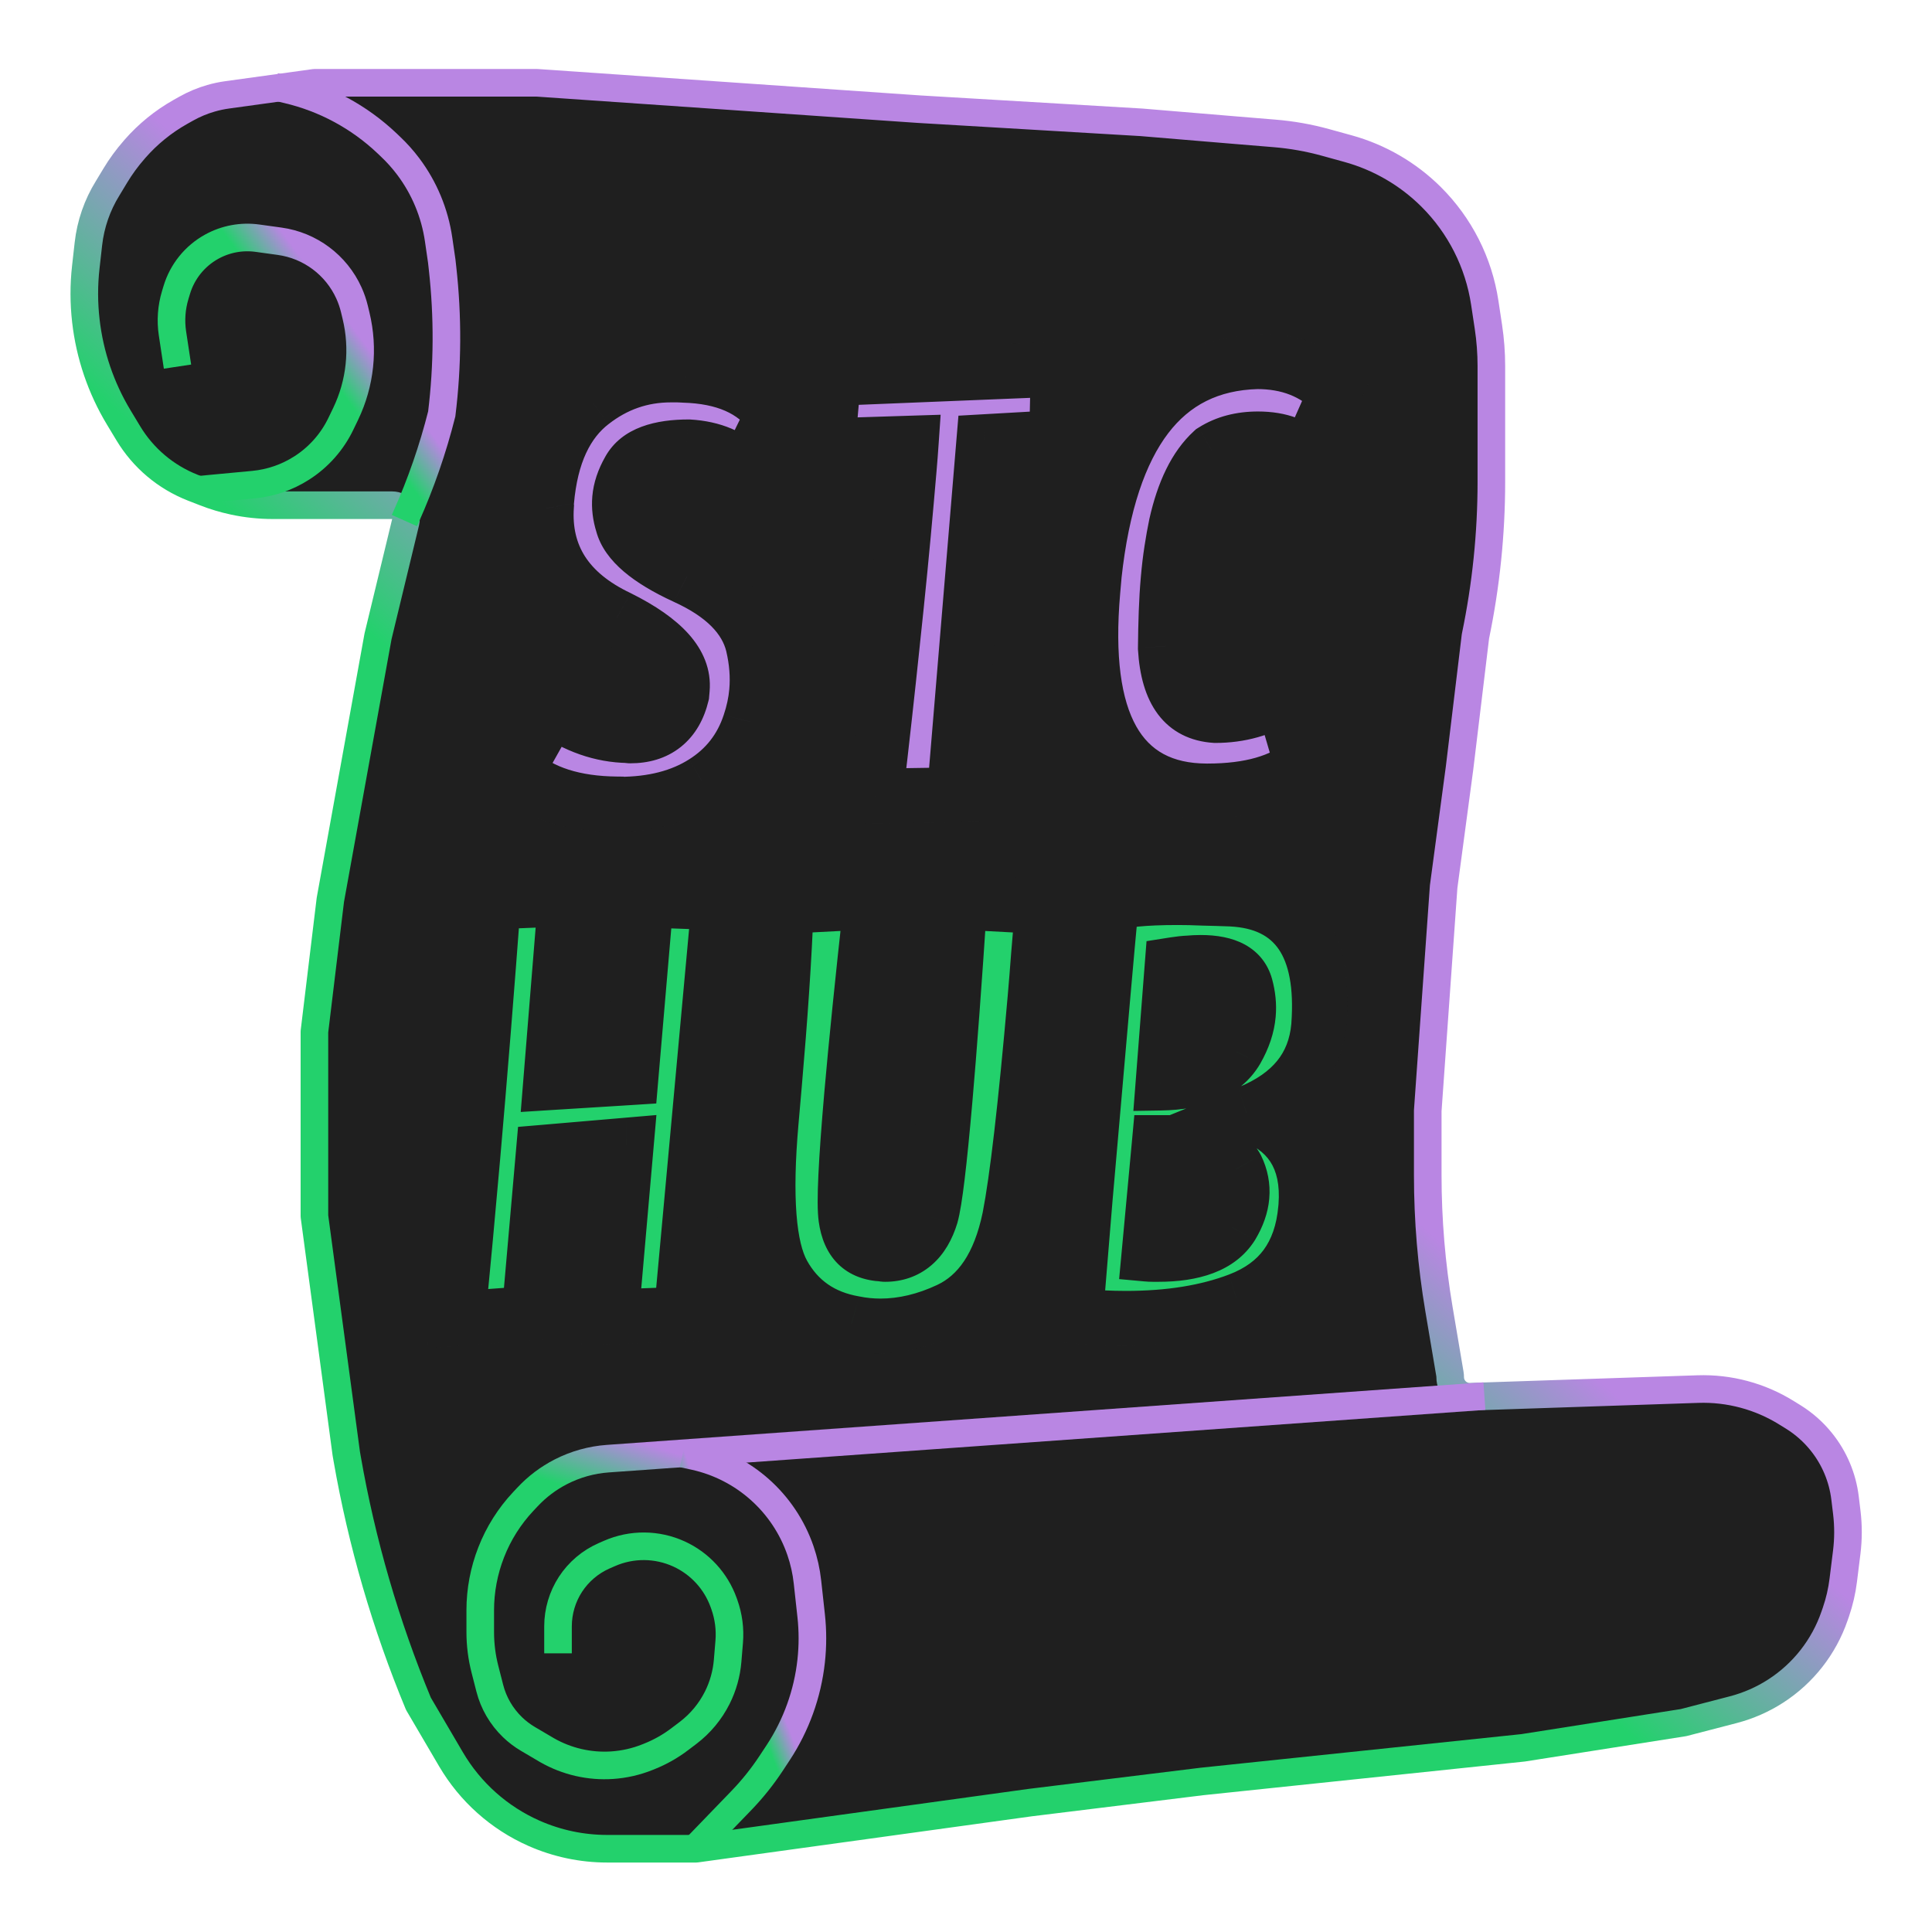
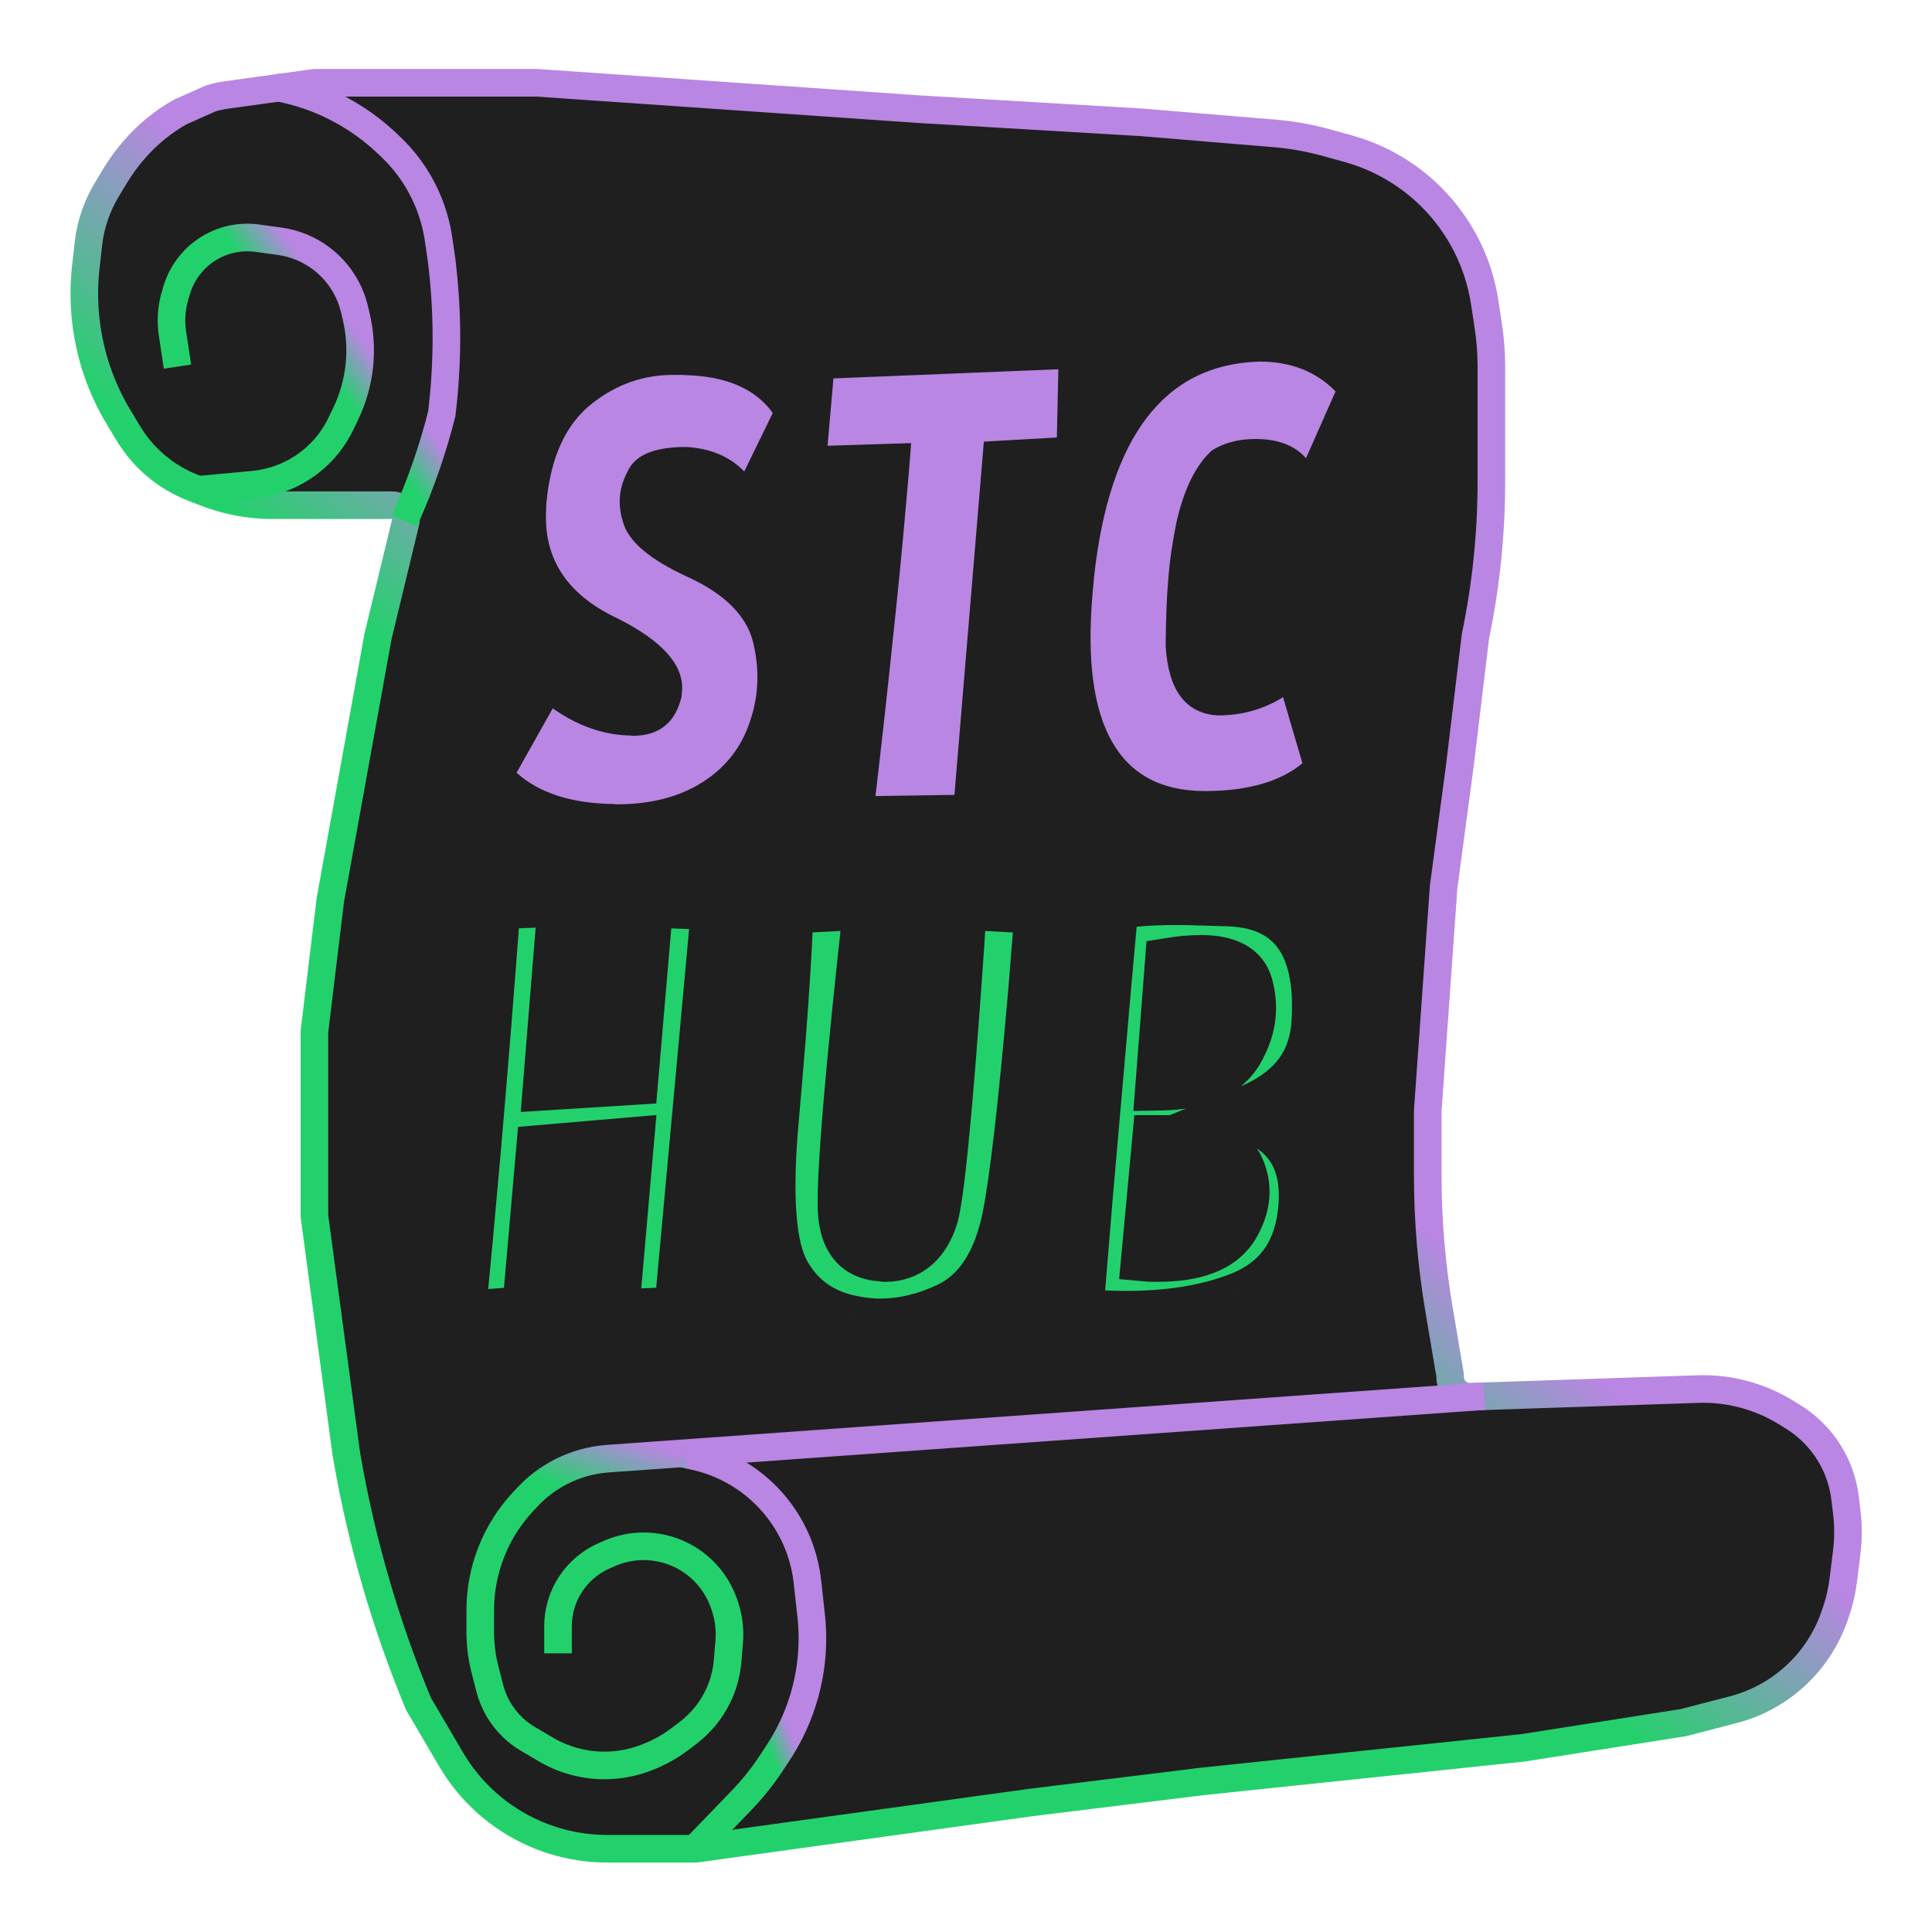
<svg xmlns="http://www.w3.org/2000/svg" width="70" height="70" viewBox="0 0 70 70" fill="none">
  <title>STC Hub: Scroll 2</title>
  <g filter="url(#filter0_d_82_5)">
-     <path d="M15.087 11.296H8.478V7.943L11.609 6.565L14.739 8.572L15.087 11.296Z" fill="#4D3D27" />
-     <path d="M63.517 48.329L55.275 48.606C54.875 48.619 54.543 48.298 54.543 47.898C54.543 47.858 54.54 47.819 54.533 47.78L54.136 45.429C53.866 43.825 53.73 42.201 53.73 40.574V38.244L54.306 30.127L54.882 25.829L55.458 21.054C55.841 19.212 56.035 17.336 56.035 15.455V15.325V11.264C56.035 10.789 55.999 10.313 55.928 9.843L55.796 8.97C55.577 7.515 54.895 6.17 53.852 5.132C53.016 4.301 51.98 3.7 50.844 3.386L50.032 3.162C49.425 2.994 48.804 2.884 48.176 2.833L46.746 2.715L43.357 2.432L35.29 1.955L28.375 1.477L21.46 1H14.545H13.392L10.23 1.437C10.034 1.464 9.839 1.505 9.648 1.56C9.333 1.65 9.03 1.777 8.744 1.938L8.532 2.057C7.915 2.405 7.36 2.856 6.893 3.389L6.859 3.429C6.605 3.719 6.377 4.031 6.178 4.361L5.901 4.82C5.522 5.432 5.283 6.121 5.203 6.837L5.108 7.684C5.036 8.327 5.037 8.979 5.111 9.623C5.252 10.861 5.658 12.057 6.302 13.124L6.652 13.704C6.918 14.145 7.254 14.539 7.647 14.872C8.045 15.209 8.497 15.478 8.983 15.669L9.422 15.84C9.763 15.974 10.115 16.079 10.474 16.156C10.938 16.255 11.412 16.305 11.887 16.305H16.208C16.532 16.305 16.77 16.608 16.695 16.923L15.697 21.054L14.833 25.829L13.969 30.604L13.392 35.379L13.392 42.064L13.969 46.361L14.545 50.658L14.578 50.85C15.109 53.896 15.975 56.874 17.16 59.73L18.341 61.743C19.037 62.929 20.088 63.867 21.346 64.423C22.181 64.792 23.084 64.983 23.997 64.983H24.917H27.222L30.68 64.505L34.137 64.028L39.323 63.312L45.556 62.545L51.37 61.936L57.184 61.327L62.998 60.413L64.804 59.944C65.347 59.802 65.865 59.575 66.336 59.271C67.333 58.629 68.084 57.67 68.469 56.549L68.519 56.405C68.647 56.031 68.737 55.645 68.785 55.252L68.911 54.238C68.97 53.763 68.971 53.283 68.914 52.808L68.85 52.28C68.76 51.532 68.462 50.825 67.989 50.238C67.705 49.884 67.362 49.581 66.977 49.341L66.731 49.189C65.768 48.59 64.65 48.291 63.517 48.329Z" fill="#1F1F1F" stroke="url(#paint0_linear_82_5)" stroke-linejoin="round" />
+     <path d="M63.517 48.329L55.275 48.606C54.875 48.619 54.543 48.298 54.543 47.898C54.543 47.858 54.54 47.819 54.533 47.78L54.136 45.429C53.866 43.825 53.73 42.201 53.73 40.574V38.244L54.306 30.127L54.882 25.829L55.458 21.054C55.841 19.212 56.035 17.336 56.035 15.455V15.325V11.264C56.035 10.789 55.999 10.313 55.928 9.843L55.796 8.97C55.577 7.515 54.895 6.17 53.852 5.132C53.016 4.301 51.98 3.7 50.844 3.386L50.032 3.162C49.425 2.994 48.804 2.884 48.176 2.833L46.746 2.715L43.357 2.432L35.29 1.955L28.375 1.477L21.46 1H14.545H13.392L10.23 1.437C10.034 1.464 9.839 1.505 9.648 1.56L8.532 2.057C7.915 2.405 7.36 2.856 6.893 3.389L6.859 3.429C6.605 3.719 6.377 4.031 6.178 4.361L5.901 4.82C5.522 5.432 5.283 6.121 5.203 6.837L5.108 7.684C5.036 8.327 5.037 8.979 5.111 9.623C5.252 10.861 5.658 12.057 6.302 13.124L6.652 13.704C6.918 14.145 7.254 14.539 7.647 14.872C8.045 15.209 8.497 15.478 8.983 15.669L9.422 15.84C9.763 15.974 10.115 16.079 10.474 16.156C10.938 16.255 11.412 16.305 11.887 16.305H16.208C16.532 16.305 16.77 16.608 16.695 16.923L15.697 21.054L14.833 25.829L13.969 30.604L13.392 35.379L13.392 42.064L13.969 46.361L14.545 50.658L14.578 50.85C15.109 53.896 15.975 56.874 17.16 59.73L18.341 61.743C19.037 62.929 20.088 63.867 21.346 64.423C22.181 64.792 23.084 64.983 23.997 64.983H24.917H27.222L30.68 64.505L34.137 64.028L39.323 63.312L45.556 62.545L51.37 61.936L57.184 61.327L62.998 60.413L64.804 59.944C65.347 59.802 65.865 59.575 66.336 59.271C67.333 58.629 68.084 57.67 68.469 56.549L68.519 56.405C68.647 56.031 68.737 55.645 68.785 55.252L68.911 54.238C68.97 53.763 68.971 53.283 68.914 52.808L68.85 52.28C68.76 51.532 68.462 50.825 67.989 50.238C67.705 49.884 67.362 49.581 66.977 49.341L66.731 49.189C65.768 48.59 64.65 48.291 63.517 48.329Z" fill="#1F1F1F" stroke="url(#paint0_linear_82_5)" stroke-linejoin="round" />
    <path d="M8.431 11.283L8.248 10.075C8.179 9.613 8.213 9.141 8.348 8.693L8.405 8.504C8.606 7.837 9.06 7.275 9.67 6.938V6.938C10.175 6.659 10.756 6.551 11.327 6.63L12.131 6.741C13.235 6.893 14.184 7.602 14.643 8.617V8.617C14.727 8.802 14.793 8.995 14.841 9.193L14.9 9.44C15.188 10.632 15.056 11.887 14.525 12.993L14.352 13.352C14.037 14.009 13.545 14.565 12.931 14.957V14.957C12.405 15.294 11.806 15.5 11.185 15.559L9.174 15.748M16.652 16.861L16.717 16.716C17.253 15.516 17.683 14.273 18.005 12.998V12.998V12.998C18.221 11.245 18.23 9.473 18.034 7.718L18.005 7.457L17.892 6.679C17.753 5.718 17.374 4.807 16.79 4.031V4.031C16.596 3.773 16.38 3.532 16.145 3.31L16.019 3.19C15.012 2.236 13.77 1.566 12.419 1.248L11.957 1.139" stroke="url(#paint1_linear_82_5)" />
    <path d="M55.783 48.583L24.022 50.85C23.43 50.892 22.852 51.054 22.324 51.324V51.324C21.871 51.556 21.462 51.864 21.115 52.235L20.957 52.403C20.457 52.936 20.062 53.562 19.797 54.243V54.243C19.535 54.912 19.4 55.626 19.4 56.344V57.129C19.4 57.586 19.457 58.041 19.571 58.483L19.745 59.163C19.883 59.705 20.17 60.196 20.573 60.583V60.583C20.741 60.745 20.928 60.886 21.128 61.004L21.8 61.4L21.824 61.414C22.539 61.822 23.358 62.011 24.179 61.956V61.956C24.617 61.927 25.048 61.829 25.455 61.666L25.53 61.636C25.922 61.479 26.29 61.271 26.626 61.016L26.931 60.785C27.377 60.446 27.739 60.009 27.99 59.508V59.508C28.198 59.092 28.324 58.64 28.363 58.177L28.42 57.49C28.459 57.029 28.398 56.566 28.243 56.131L28.22 56.067C27.94 55.285 27.357 54.649 26.601 54.303V54.303C25.804 53.939 24.889 53.932 24.086 54.283L23.887 54.37C23.39 54.588 22.967 54.947 22.67 55.401V55.401C22.375 55.855 22.218 56.384 22.218 56.925V57.904" stroke="url(#paint2_linear_82_5)" />
    <path d="M27.158 65L28.855 63.243C29.26 62.824 29.625 62.368 29.945 61.881L30.194 61.503C30.85 60.506 31.26 59.368 31.39 58.182V58.182C31.45 57.636 31.45 57.085 31.39 56.539L31.256 55.318C31.214 54.93 31.128 54.548 31.001 54.179V54.179C30.404 52.448 28.948 51.153 27.16 50.761L26.739 50.67" stroke="url(#paint3_linear_82_5)" />
    <mask id="path-6-outside-1_82_5" maskUnits="userSpaceOnUse" x="16.826" y="29.004" width="34.656" height="18.928" fill="black">
      <rect fill="white" x="16.826" y="29.004" width="34.656" height="18.928" />
-       <path d="M22.492 30.572L21.953 37.228L24.858 37.046L25.411 30.604L28.056 30.7L26.686 45.618L24.143 45.714L24.688 39.486L21.69 39.743L21.178 45.586L18.583 45.779C18.767 43.931 18.945 42.008 19.12 40.011C19.381 37.036 19.631 33.925 19.872 30.679L22.492 30.572ZM30.481 30.84L33.567 30.679C33.258 33.476 33.026 35.766 32.87 37.549C32.654 40.018 32.583 41.516 32.659 42.044C32.781 42.936 33.253 43.399 34.073 43.435C34.094 43.442 34.123 43.446 34.158 43.446C34.932 43.446 35.454 43 35.725 42.108C35.861 41.623 36.029 40.232 36.23 37.934C36.391 36.094 36.571 33.675 36.768 30.679L39.773 30.84C39.73 31.417 39.684 31.977 39.637 32.52C39.597 33.055 39.555 33.575 39.511 34.082C39.167 38.013 38.859 40.667 38.589 42.044C38.23 43.77 37.475 44.905 36.325 45.447C35.474 45.846 34.636 46.046 33.813 46.046C33.49 46.046 33.171 46.014 32.854 45.95C31.719 45.75 30.885 45.172 30.353 44.216C29.832 43.289 29.691 41.462 29.93 38.737L30.047 37.4C30.153 36.187 30.242 35.038 30.316 33.954C30.389 32.869 30.444 31.831 30.481 30.84ZM44.475 32.948L44.142 37.239C45.476 37.218 46.362 36.839 46.798 36.105C47.043 35.677 47.184 35.256 47.22 34.842C47.25 34.507 47.215 34.16 47.118 33.804C46.943 33.183 46.376 32.873 45.416 32.873C45.28 32.873 45.133 32.88 44.974 32.894C44.823 32.901 44.656 32.919 44.475 32.948ZM40.965 45.682C41.078 44.312 41.193 42.914 41.311 41.487C41.436 40.053 41.566 38.573 41.699 37.046L41.97 33.954C42.061 32.912 42.158 31.849 42.26 30.765C42.732 30.601 43.563 30.518 44.752 30.518C45.038 30.518 45.342 30.526 45.663 30.54C45.992 30.547 46.342 30.558 46.713 30.572C48.973 30.693 49.998 32.191 49.789 35.067L49.788 35.088C49.657 36.586 48.782 37.663 47.163 38.32C48.733 38.791 49.453 39.889 49.324 41.616L49.316 41.701C49.169 43.392 48.335 44.526 46.817 45.104C45.661 45.547 44.291 45.768 42.709 45.768C42.429 45.768 42.144 45.761 41.851 45.746C41.566 45.732 41.271 45.711 40.965 45.682ZM44.007 39.401L43.633 43.435C43.711 43.442 43.786 43.446 43.857 43.446H44.061C45.358 43.446 46.213 43.117 46.629 42.461C46.839 42.112 46.958 41.769 46.987 41.434C47.019 41.07 46.95 40.713 46.78 40.364C46.435 39.722 45.593 39.401 44.254 39.401H44.007Z" />
    </mask>
    <path d="M22.492 30.572L21.953 37.228L24.858 37.046L25.411 30.604L28.056 30.7L26.686 45.618L24.143 45.714L24.688 39.486L21.69 39.743L21.178 45.586L18.583 45.779C18.767 43.931 18.945 42.008 19.12 40.011C19.381 37.036 19.631 33.925 19.872 30.679L22.492 30.572ZM30.481 30.84L33.567 30.679C33.258 33.476 33.026 35.766 32.87 37.549C32.654 40.018 32.583 41.516 32.659 42.044C32.781 42.936 33.253 43.399 34.073 43.435C34.094 43.442 34.123 43.446 34.158 43.446C34.932 43.446 35.454 43 35.725 42.108C35.861 41.623 36.029 40.232 36.23 37.934C36.391 36.094 36.571 33.675 36.768 30.679L39.773 30.84C39.73 31.417 39.684 31.977 39.637 32.52C39.597 33.055 39.555 33.575 39.511 34.082C39.167 38.013 38.859 40.667 38.589 42.044C38.23 43.77 37.475 44.905 36.325 45.447C35.474 45.846 34.636 46.046 33.813 46.046C33.49 46.046 33.171 46.014 32.854 45.95C31.719 45.75 30.885 45.172 30.353 44.216C29.832 43.289 29.691 41.462 29.93 38.737L30.047 37.4C30.153 36.187 30.242 35.038 30.316 33.954C30.389 32.869 30.444 31.831 30.481 30.84ZM44.475 32.948L44.142 37.239C45.476 37.218 46.362 36.839 46.798 36.105C47.043 35.677 47.184 35.256 47.22 34.842C47.25 34.507 47.215 34.16 47.118 33.804C46.943 33.183 46.376 32.873 45.416 32.873C45.28 32.873 45.133 32.88 44.974 32.894C44.823 32.901 44.656 32.919 44.475 32.948ZM40.965 45.682C41.078 44.312 41.193 42.914 41.311 41.487C41.436 40.053 41.566 38.573 41.699 37.046L41.97 33.954C42.061 32.912 42.158 31.849 42.26 30.765C42.732 30.601 43.563 30.518 44.752 30.518C45.038 30.518 45.342 30.526 45.663 30.54C45.992 30.547 46.342 30.558 46.713 30.572C48.973 30.693 49.998 32.191 49.789 35.067L49.788 35.088C49.657 36.586 48.782 37.663 47.163 38.32C48.733 38.791 49.453 39.889 49.324 41.616L49.316 41.701C49.169 43.392 48.335 44.526 46.817 45.104C45.661 45.547 44.291 45.768 42.709 45.768C42.429 45.768 42.144 45.761 41.851 45.746C41.566 45.732 41.271 45.711 40.965 45.682ZM44.007 39.401L43.633 43.435C43.711 43.442 43.786 43.446 43.857 43.446H44.061C45.358 43.446 46.213 43.117 46.629 42.461C46.839 42.112 46.958 41.769 46.987 41.434C47.019 41.07 46.95 40.713 46.78 40.364C46.435 39.722 45.593 39.401 44.254 39.401H44.007Z" fill="#23D16C" />
    <path d="M22.492 30.572L23.492 30.566L23.576 29.534L22.538 29.577L22.492 30.572ZM21.953 37.228L20.952 37.235L20.867 38.289L21.929 38.222L21.953 37.228ZM24.858 37.046L24.834 38.041L25.778 37.981L25.858 37.045L24.858 37.046ZM25.411 30.604L25.535 29.609L24.5 29.571L24.411 30.606L25.411 30.604ZM28.056 30.7L29.055 30.705L29.144 29.74L28.179 29.705L28.056 30.7ZM26.686 45.618L26.637 46.614L27.598 46.577L27.686 45.622L26.686 45.618ZM24.143 45.714H23.143L23.052 46.749L24.094 46.71L24.143 45.714ZM24.688 39.486H25.688L25.783 38.4L24.688 38.494L24.688 39.486ZM21.69 39.743L21.69 38.751L20.77 38.829L20.69 39.743H21.69ZM21.178 45.586L21.166 46.579L22.098 46.51L22.178 45.586H21.178ZM18.583 45.779L17.584 45.767L17.477 46.853L18.571 46.772L18.583 45.779ZM19.872 30.679L19.918 29.684L18.943 29.724L18.871 30.692L19.872 30.679ZM21.491 30.578L20.952 37.235L22.953 37.222L23.492 30.566L21.491 30.578ZM21.929 38.222L24.834 38.041L24.882 36.052L21.977 36.234L21.929 38.222ZM25.858 37.045L26.411 30.602L24.411 30.606L23.858 37.048L25.858 37.045ZM25.288 31.6L27.932 31.696L28.179 29.705L25.535 29.609L25.288 31.6ZM27.056 30.696L25.687 45.614L27.686 45.622L29.055 30.705L27.056 30.696ZM26.735 44.623L24.192 44.719L24.094 46.71L26.637 46.614L26.735 44.623ZM25.143 45.714L25.688 39.486H23.688L23.143 45.714H25.143ZM24.688 38.494L21.69 38.751L21.689 40.736L24.687 40.479L24.688 38.494ZM20.69 39.743L20.178 45.586H22.178L22.69 39.743H20.69ZM21.191 44.593L18.596 44.785L18.571 46.772L21.166 46.579L21.191 44.593ZM19.582 45.79C19.766 43.938 19.945 42.012 20.12 40.011H18.12C17.946 42.005 17.767 43.923 17.584 45.767L19.582 45.79ZM20.12 40.011C20.381 37.031 20.632 33.916 20.873 30.666L18.871 30.692C18.63 33.934 18.38 37.04 18.12 40.011H20.12ZM19.826 31.674L22.446 31.567L22.538 29.577L19.918 29.684L19.826 31.674ZM30.481 30.84L30.516 29.845L29.515 29.897L29.478 30.89L30.481 30.84ZM33.567 30.679L34.565 30.702L34.684 29.628L33.602 29.684L33.567 30.679ZM32.659 42.044L33.654 41.826L33.653 41.821L32.659 42.044ZM34.073 43.435L34.472 42.49L34.343 42.446L34.204 42.44L34.073 43.435ZM35.725 42.108L36.685 42.318L36.688 42.307L36.691 42.295L35.725 42.108ZM36.768 30.679L36.909 29.684L35.838 29.627L35.767 30.7L36.768 30.679ZM39.773 30.84L40.774 30.827L40.844 29.895L39.913 29.845L39.773 30.84ZM39.637 32.52H38.637L38.636 32.533L39.637 32.52ZM38.589 42.044L39.571 42.162L39.573 42.152L38.589 42.044ZM36.325 45.447L36.688 46.341L36.689 46.34L36.325 45.447ZM32.854 45.95L33.136 44.973L33.124 44.971L33.111 44.968L32.854 45.95ZM30.353 44.216L31.241 43.678L31.24 43.676L30.353 44.216ZM30.446 31.834L33.533 31.674L33.602 29.684L30.516 29.845L30.446 31.834ZM32.569 30.656C32.26 33.457 32.026 35.755 31.869 37.549H33.87C34.025 35.776 34.256 33.495 34.565 30.702L32.569 30.656ZM31.869 37.549C31.761 38.79 31.688 39.796 31.652 40.565C31.617 41.303 31.612 41.9 31.665 42.267L33.653 41.821C33.63 41.66 33.622 41.243 33.658 40.484C33.692 39.754 33.762 38.777 33.87 37.549H31.869ZM31.664 42.262C31.744 42.843 31.952 43.389 32.367 43.798C32.791 44.215 33.346 44.404 33.943 44.43L34.204 42.44C33.98 42.43 33.889 42.37 33.842 42.323C33.785 42.268 33.696 42.136 33.654 41.826L31.664 42.262ZM33.674 44.38C33.835 44.435 33.983 44.442 34.071 44.442L34.245 42.45C34.26 42.45 34.286 42.45 34.321 42.455C34.355 42.459 34.408 42.468 34.472 42.49L33.674 44.38ZM34.071 44.442C34.663 44.442 35.251 44.265 35.746 43.842C36.222 43.436 36.511 42.889 36.685 42.318L34.767 41.898C34.669 42.219 34.561 42.341 34.515 42.38C34.487 42.404 34.427 42.45 34.245 42.45L34.071 44.442ZM36.691 42.295C36.784 41.965 36.867 41.42 36.95 40.734C37.036 40.023 37.129 39.088 37.23 37.934H35.23C35.13 39.078 35.039 39.988 34.957 40.668C34.872 41.373 34.803 41.766 34.76 41.921L36.691 42.295ZM37.23 37.934C37.392 36.084 37.572 33.657 37.77 30.658L35.767 30.7C35.569 33.694 35.391 36.104 35.23 37.934H37.23ZM36.628 31.674L39.633 31.834L39.913 29.845L36.909 29.684L36.628 31.674ZM38.772 30.852C38.729 31.426 38.684 31.982 38.637 32.52H40.637C40.684 31.973 40.73 31.409 40.774 30.827L38.772 30.852ZM38.636 32.533C38.596 33.064 38.555 33.58 38.511 34.082H40.511C40.555 33.571 40.598 33.046 40.638 32.506L38.636 32.533ZM38.511 34.082C38.166 38.02 37.862 40.621 37.604 41.936L39.573 42.152C39.856 40.713 40.167 38.006 40.511 34.082H38.511ZM37.606 41.925C37.285 43.47 36.674 44.217 35.961 44.553L36.689 46.34C38.277 45.592 39.175 44.071 39.571 42.162L37.606 41.925ZM35.962 44.553C35.239 44.892 34.555 45.05 33.9 45.05L33.725 47.042C34.717 47.042 35.708 46.8 36.688 46.341L35.962 44.553ZM33.9 45.05C33.645 45.05 33.39 45.025 33.136 44.973L32.573 46.927C32.952 47.004 33.336 47.042 33.725 47.042L33.9 45.05ZM33.111 44.968C32.239 44.815 31.639 44.392 31.241 43.678L29.464 44.754C30.131 45.952 31.198 46.685 32.597 46.931L33.111 44.968ZM31.24 43.676C31.074 43.379 30.924 42.847 30.858 41.99C30.793 41.148 30.813 40.069 30.93 38.737H28.93C28.808 40.131 28.78 41.327 28.856 42.312C28.93 43.281 29.111 44.126 29.465 44.757L31.24 43.676ZM30.93 38.737L31.047 37.4H29.047L28.93 38.737H30.93ZM31.047 37.4C31.153 36.181 31.244 35.026 31.317 33.934L29.314 33.973C29.241 35.05 29.152 36.193 29.047 37.4H31.047ZM31.317 33.934C31.391 32.84 31.447 31.792 31.484 30.79L29.478 30.89C29.442 31.87 29.387 32.898 29.314 33.973L31.317 33.934ZM44.475 32.948L44.403 31.964L43.541 32.1L43.474 32.958L44.475 32.948ZM44.142 37.239L43.142 37.249L43.064 38.251L44.071 38.235L44.142 37.239ZM46.798 36.105L47.652 36.554L47.656 36.546L47.661 36.538L46.798 36.105ZM47.118 33.804L48.088 33.466L48.086 33.46L47.118 33.804ZM44.974 32.894L44.934 33.889L44.956 33.888L44.977 33.886L44.974 32.894ZM40.965 45.682L39.965 45.688L39.891 46.59L40.786 46.674L40.965 45.682ZM41.311 41.487H40.311L40.31 41.492L41.311 41.487ZM42.26 30.765L42.003 29.827L41.326 30.062L41.26 30.758L42.26 30.765ZM45.663 30.54L45.532 31.535L45.543 31.536L45.554 31.536L45.663 30.54ZM46.713 30.572L46.854 29.577L46.846 29.577L46.839 29.577L46.713 30.572ZM49.789 35.067H50.789L50.79 35.059L50.791 35.052L49.789 35.067ZM47.163 38.32L46.855 37.402L44.174 38.489L46.798 39.276L47.163 38.32ZM49.324 41.616H50.324L50.325 41.603L49.324 41.616ZM46.817 45.104L46.53 44.178L46.528 44.179L46.817 45.104ZM41.851 45.746L41.714 46.741L41.715 46.742L41.851 45.746ZM44.007 39.401L44.094 38.404H43.099L43.008 39.395L44.007 39.401ZM43.633 43.435L42.633 43.43L42.548 44.344L43.455 44.427L43.633 43.435ZM46.629 42.461L47.466 42.937L47.473 42.925L47.48 42.914L46.629 42.461ZM46.78 40.364L47.692 39.87L47.684 39.853L47.675 39.837L46.78 40.364ZM43.474 32.958L43.142 37.249L45.143 37.229L45.476 32.938L43.474 32.958ZM44.071 38.235C45.533 38.212 46.917 37.791 47.652 36.554L45.945 35.656C45.807 35.888 45.419 36.224 44.213 36.243L44.071 38.235ZM47.661 36.538C47.972 35.995 48.169 35.427 48.22 34.842H46.22C46.199 35.085 46.115 35.358 45.936 35.671L47.661 36.538ZM48.22 34.842C48.261 34.377 48.212 33.917 48.088 33.466L46.147 34.141C46.219 34.404 46.238 34.636 46.22 34.842H48.22ZM48.086 33.46C47.933 32.915 47.593 32.492 47.103 32.223C46.636 31.968 46.08 31.877 45.503 31.877L45.329 33.869C45.712 33.869 45.919 33.933 46.02 33.988C46.096 34.03 46.128 34.072 46.149 34.148L48.086 33.46ZM45.503 31.877C45.333 31.877 45.154 31.886 44.97 31.902L44.977 33.886C45.111 33.874 45.227 33.869 45.329 33.869L45.503 31.877ZM45.013 31.899C44.819 31.908 44.614 31.931 44.403 31.964L44.547 33.931C44.699 33.908 44.827 33.894 44.934 33.889L45.013 31.899ZM41.966 45.677C42.078 44.307 42.194 42.909 42.311 41.482L40.31 41.492C40.193 42.919 40.078 44.318 39.965 45.688L41.966 45.677ZM42.311 41.487C42.311 41.485 42.311 41.482 42.312 41.479C42.312 41.476 42.312 41.473 42.312 41.471C42.312 41.468 42.313 41.465 42.313 41.462C42.313 41.459 42.313 41.457 42.314 41.454C42.314 41.451 42.314 41.448 42.314 41.445C42.315 41.443 42.315 41.44 42.315 41.437C42.315 41.434 42.316 41.431 42.316 41.428C42.316 41.426 42.316 41.423 42.317 41.42C42.317 41.417 42.317 41.414 42.317 41.412C42.318 41.409 42.318 41.406 42.318 41.403C42.318 41.401 42.319 41.398 42.319 41.395C42.319 41.392 42.319 41.389 42.32 41.386C42.32 41.384 42.32 41.381 42.32 41.378C42.321 41.375 42.321 41.372 42.321 41.37C42.321 41.367 42.322 41.364 42.322 41.361C42.322 41.358 42.322 41.356 42.322 41.353C42.323 41.35 42.323 41.347 42.323 41.344C42.324 41.342 42.324 41.339 42.324 41.336C42.324 41.333 42.325 41.33 42.325 41.328C42.325 41.325 42.325 41.322 42.325 41.319C42.326 41.316 42.326 41.313 42.326 41.311C42.327 41.308 42.327 41.305 42.327 41.302C42.327 41.3 42.328 41.297 42.328 41.294C42.328 41.291 42.328 41.288 42.328 41.285C42.329 41.283 42.329 41.28 42.329 41.277C42.329 41.274 42.33 41.271 42.33 41.269C42.33 41.266 42.33 41.263 42.331 41.26C42.331 41.257 42.331 41.255 42.331 41.252C42.332 41.249 42.332 41.246 42.332 41.243C42.332 41.24 42.333 41.238 42.333 41.235C42.333 41.232 42.333 41.229 42.334 41.226C42.334 41.224 42.334 41.221 42.334 41.218C42.335 41.215 42.335 41.212 42.335 41.209C42.335 41.207 42.336 41.204 42.336 41.201C42.336 41.198 42.336 41.196 42.337 41.193C42.337 41.19 42.337 41.187 42.337 41.184C42.337 41.181 42.338 41.179 42.338 41.176C42.338 41.173 42.339 41.17 42.339 41.167C42.339 41.164 42.339 41.162 42.34 41.159C42.34 41.156 42.34 41.153 42.34 41.15C42.34 41.148 42.341 41.145 42.341 41.142C42.341 41.139 42.342 41.136 42.342 41.133C42.342 41.131 42.342 41.128 42.343 41.125C42.343 41.122 42.343 41.12 42.343 41.117C42.343 41.114 42.344 41.111 42.344 41.108C42.344 41.105 42.344 41.103 42.345 41.1C42.345 41.097 42.345 41.094 42.345 41.091C42.346 41.089 42.346 41.086 42.346 41.083C42.346 41.08 42.347 41.077 42.347 41.074C42.347 41.072 42.347 41.069 42.348 41.066C42.348 41.063 42.348 41.06 42.348 41.057C42.349 41.055 42.349 41.052 42.349 41.049C42.349 41.046 42.35 41.043 42.35 41.041C42.35 41.038 42.35 41.035 42.351 41.032C42.351 41.029 42.351 41.026 42.351 41.024C42.352 41.021 42.352 41.018 42.352 41.015C42.352 41.012 42.353 41.01 42.353 41.007C42.353 41.004 42.353 41.001 42.354 40.998C42.354 40.995 42.354 40.993 42.354 40.99C42.355 40.987 42.355 40.984 42.355 40.981C42.355 40.978 42.355 40.976 42.356 40.973C42.356 40.97 42.356 40.967 42.356 40.964C42.357 40.962 42.357 40.959 42.357 40.956C42.358 40.953 42.358 40.95 42.358 40.947C42.358 40.945 42.358 40.942 42.359 40.939C42.359 40.936 42.359 40.933 42.359 40.931C42.36 40.928 42.36 40.925 42.36 40.922C42.361 40.919 42.361 40.916 42.361 40.914C42.361 40.911 42.361 40.908 42.362 40.905C42.362 40.902 42.362 40.899 42.362 40.897C42.363 40.894 42.363 40.891 42.363 40.888C42.363 40.885 42.364 40.883 42.364 40.88C42.364 40.877 42.364 40.874 42.365 40.871C42.365 40.868 42.365 40.865 42.365 40.863C42.366 40.86 42.366 40.857 42.366 40.854C42.366 40.851 42.367 40.849 42.367 40.846C42.367 40.843 42.367 40.84 42.368 40.837C42.368 40.834 42.368 40.832 42.368 40.829C42.369 40.826 42.369 40.823 42.369 40.82C42.369 40.818 42.37 40.815 42.37 40.812C42.37 40.809 42.37 40.806 42.371 40.803C42.371 40.8 42.371 40.798 42.371 40.795C42.372 40.792 42.372 40.789 42.372 40.786C42.372 40.783 42.373 40.781 42.373 40.778C42.373 40.775 42.373 40.772 42.374 40.769C42.374 40.767 42.374 40.764 42.374 40.761C42.375 40.758 42.375 40.755 42.375 40.752C42.375 40.749 42.376 40.747 42.376 40.744C42.376 40.741 42.376 40.738 42.377 40.735C42.377 40.733 42.377 40.73 42.377 40.727C42.377 40.724 42.378 40.721 42.378 40.718C42.378 40.715 42.379 40.713 42.379 40.71C42.379 40.707 42.379 40.704 42.38 40.701C42.38 40.699 42.38 40.696 42.38 40.693C42.38 40.69 42.381 40.687 42.381 40.684C42.381 40.681 42.382 40.679 42.382 40.676C42.382 40.673 42.382 40.67 42.383 40.667C42.383 40.664 42.383 40.662 42.383 40.659C42.383 40.656 42.384 40.653 42.384 40.65C42.384 40.648 42.385 40.645 42.385 40.642C42.385 40.639 42.385 40.636 42.386 40.633C42.386 40.63 42.386 40.628 42.386 40.625C42.386 40.622 42.387 40.619 42.387 40.616C42.387 40.614 42.388 40.611 42.388 40.608C42.388 40.605 42.388 40.602 42.389 40.599C42.389 40.596 42.389 40.594 42.389 40.591C42.389 40.588 42.39 40.585 42.39 40.582C42.39 40.579 42.39 40.577 42.391 40.574C42.391 40.571 42.391 40.568 42.391 40.565C42.392 40.562 42.392 40.559 42.392 40.557C42.392 40.554 42.393 40.551 42.393 40.548C42.393 40.545 42.393 40.542 42.394 40.54C42.394 40.537 42.394 40.534 42.394 40.531C42.395 40.528 42.395 40.526 42.395 40.523C42.395 40.52 42.396 40.517 42.396 40.514C42.396 40.511 42.396 40.508 42.397 40.506C42.397 40.503 42.397 40.5 42.397 40.497C42.398 40.494 42.398 40.491 42.398 40.489C42.398 40.486 42.399 40.483 42.399 40.48C42.399 40.477 42.399 40.474 42.4 40.471C42.4 40.469 42.4 40.466 42.4 40.463C42.401 40.46 42.401 40.457 42.401 40.454C42.401 40.452 42.402 40.449 42.402 40.446C42.402 40.443 42.402 40.44 42.403 40.437C42.403 40.434 42.403 40.432 42.403 40.429C42.404 40.426 42.404 40.423 42.404 40.42C42.404 40.417 42.405 40.415 42.405 40.412C42.405 40.409 42.405 40.406 42.406 40.403C42.406 40.4 42.406 40.398 42.406 40.395C42.407 40.392 42.407 40.389 42.407 40.386C42.407 40.383 42.408 40.38 42.408 40.378C42.408 40.375 42.408 40.372 42.409 40.369C42.409 40.366 42.409 40.363 42.409 40.361C42.41 40.358 42.41 40.355 42.41 40.352C42.41 40.349 42.411 40.346 42.411 40.343C42.411 40.341 42.411 40.338 42.412 40.335C42.412 40.332 42.412 40.329 42.412 40.326C42.413 40.324 42.413 40.321 42.413 40.318C42.413 40.315 42.414 40.312 42.414 40.309C42.414 40.306 42.414 40.303 42.415 40.301C42.415 40.298 42.415 40.295 42.415 40.292C42.416 40.289 42.416 40.286 42.416 40.284C42.416 40.281 42.417 40.278 42.417 40.275C42.417 40.272 42.417 40.269 42.418 40.266C42.418 40.264 42.418 40.261 42.418 40.258C42.419 40.255 42.419 40.252 42.419 40.249C42.419 40.246 42.42 40.244 42.42 40.241C42.42 40.238 42.42 40.235 42.421 40.232C42.421 40.229 42.421 40.227 42.421 40.224C42.422 40.221 42.422 40.218 42.422 40.215C42.422 40.212 42.423 40.209 42.423 40.206C42.423 40.204 42.423 40.201 42.424 40.198C42.424 40.195 42.424 40.192 42.424 40.189C42.425 40.187 42.425 40.184 42.425 40.181C42.425 40.178 42.426 40.175 42.426 40.172C42.426 40.169 42.426 40.167 42.427 40.164C42.427 40.161 42.427 40.158 42.427 40.155C42.428 40.152 42.428 40.149 42.428 40.147C42.428 40.144 42.429 40.141 42.429 40.138C42.429 40.135 42.429 40.132 42.43 40.129C42.43 40.127 42.43 40.124 42.43 40.121C42.431 40.118 42.431 40.115 42.431 40.112C42.431 40.109 42.432 40.107 42.432 40.104C42.432 40.101 42.432 40.098 42.433 40.095C42.433 40.092 42.433 40.089 42.433 40.087C42.434 40.084 42.434 40.081 42.434 40.078C42.434 40.075 42.435 40.072 42.435 40.069C42.435 40.066 42.435 40.064 42.436 40.061C42.436 40.058 42.436 40.055 42.436 40.052C42.437 40.049 42.437 40.047 42.437 40.044C42.437 40.041 42.438 40.038 42.438 40.035C42.438 40.032 42.438 40.029 42.439 40.026C42.439 40.024 42.439 40.021 42.439 40.018C42.44 40.015 42.44 40.012 42.44 40.009C42.44 40.007 42.441 40.004 42.441 40.001C42.441 39.998 42.441 39.995 42.442 39.992C42.442 39.989 42.442 39.986 42.442 39.984C42.443 39.981 42.443 39.978 42.443 39.975C42.443 39.972 42.444 39.969 42.444 39.966C42.444 39.964 42.444 39.961 42.445 39.958C42.445 39.955 42.445 39.952 42.445 39.949C42.446 39.946 42.446 39.944 42.446 39.941C42.446 39.938 42.447 39.935 42.447 39.932C42.447 39.929 42.447 39.926 42.448 39.923C42.448 39.92 42.448 39.918 42.448 39.915C42.449 39.912 42.449 39.909 42.449 39.906C42.449 39.903 42.45 39.901 42.45 39.898C42.45 39.895 42.45 39.892 42.451 39.889C42.451 39.886 42.451 39.883 42.451 39.88C42.452 39.877 42.452 39.875 42.452 39.872C42.452 39.869 42.453 39.866 42.453 39.863C42.453 39.86 42.453 39.858 42.454 39.855C42.454 39.852 42.454 39.849 42.454 39.846C42.455 39.843 42.455 39.84 42.455 39.837C42.455 39.834 42.456 39.832 42.456 39.829C42.456 39.826 42.456 39.823 42.457 39.82C42.457 39.817 42.457 39.814 42.457 39.812C42.458 39.809 42.458 39.806 42.458 39.803C42.458 39.8 42.459 39.797 42.459 39.794C42.459 39.791 42.459 39.789 42.46 39.786C42.46 39.783 42.46 39.78 42.46 39.777C42.461 39.774 42.461 39.771 42.461 39.769C42.461 39.766 42.462 39.763 42.462 39.76C42.462 39.757 42.462 39.754 42.463 39.751C42.463 39.748 42.463 39.745 42.463 39.743C42.464 39.74 42.464 39.737 42.464 39.734C42.464 39.731 42.465 39.728 42.465 39.725C42.465 39.722 42.465 39.72 42.466 39.717C42.466 39.714 42.466 39.711 42.466 39.708C42.467 39.705 42.467 39.702 42.467 39.7C42.467 39.697 42.468 39.694 42.468 39.691C42.468 39.688 42.468 39.685 42.469 39.682C42.469 39.679 42.469 39.676 42.469 39.674C42.47 39.671 42.47 39.668 42.47 39.665C42.471 39.662 42.471 39.659 42.471 39.656C42.471 39.654 42.471 39.651 42.472 39.648C42.472 39.645 42.472 39.642 42.472 39.639C42.473 39.636 42.473 39.633 42.473 39.63C42.474 39.628 42.474 39.625 42.474 39.622C42.474 39.619 42.474 39.616 42.475 39.613C42.475 39.61 42.475 39.607 42.475 39.605C42.476 39.602 42.476 39.599 42.476 39.596C42.477 39.593 42.477 39.59 42.477 39.587C42.477 39.584 42.477 39.581 42.478 39.579C42.478 39.576 42.478 39.573 42.478 39.57C42.479 39.567 42.479 39.564 42.479 39.561C42.48 39.559 42.48 39.556 42.48 39.553C42.48 39.55 42.48 39.547 42.481 39.544C42.481 39.541 42.481 39.538 42.481 39.535C42.482 39.533 42.482 39.53 42.482 39.527C42.483 39.524 42.483 39.521 42.483 39.518C42.483 39.515 42.484 39.512 42.484 39.51C42.484 39.507 42.484 39.504 42.485 39.501C42.485 39.498 42.485 39.495 42.485 39.492C42.486 39.489 42.486 39.486 42.486 39.483C42.486 39.481 42.487 39.478 42.487 39.475C42.487 39.472 42.487 39.469 42.488 39.466C42.488 39.463 42.488 39.461 42.488 39.458C42.489 39.455 42.489 39.452 42.489 39.449C42.489 39.446 42.49 39.443 42.49 39.44C42.49 39.437 42.49 39.434 42.491 39.432C42.491 39.429 42.491 39.426 42.491 39.423C42.492 39.42 42.492 39.417 42.492 39.414C42.492 39.411 42.493 39.408 42.493 39.406C42.493 39.403 42.493 39.4 42.494 39.397C42.494 39.394 42.494 39.391 42.494 39.388C42.495 39.385 42.495 39.383 42.495 39.38C42.495 39.377 42.496 39.374 42.496 39.371C42.496 39.368 42.496 39.365 42.497 39.362C42.497 39.359 42.497 39.356 42.497 39.354C42.498 39.351 42.498 39.348 42.498 39.345C42.498 39.342 42.499 39.339 42.499 39.336C42.499 39.333 42.499 39.331 42.5 39.328C42.5 39.325 42.5 39.322 42.501 39.319C42.501 39.316 42.501 39.313 42.501 39.31C42.502 39.307 42.502 39.304 42.502 39.302C42.502 39.299 42.502 39.296 42.503 39.293C42.503 39.29 42.503 39.287 42.504 39.284C42.504 39.281 42.504 39.279 42.504 39.276C42.505 39.273 42.505 39.27 42.505 39.267C42.505 39.264 42.505 39.261 42.506 39.258C42.506 39.255 42.506 39.252 42.507 39.25C42.507 39.247 42.507 39.244 42.507 39.241C42.508 39.238 42.508 39.235 42.508 39.232C42.508 39.229 42.509 39.226 42.509 39.224C42.509 39.221 42.509 39.218 42.51 39.215C42.51 39.212 42.51 39.209 42.51 39.206C42.511 39.203 42.511 39.2 42.511 39.197C42.511 39.195 42.512 39.192 42.512 39.189C42.512 39.186 42.512 39.183 42.513 39.18C42.513 39.177 42.513 39.174 42.513 39.171C42.514 39.169 42.514 39.166 42.514 39.163C42.514 39.16 42.515 39.157 42.515 39.154C42.515 39.151 42.515 39.148 42.516 39.145C42.516 39.142 42.516 39.139 42.516 39.137C42.517 39.134 42.517 39.131 42.517 39.128C42.517 39.125 42.518 39.122 42.518 39.119C42.518 39.116 42.519 39.113 42.519 39.111C42.519 39.108 42.519 39.105 42.52 39.102C42.52 39.099 42.52 39.096 42.52 39.093C42.52 39.09 42.521 39.087 42.521 39.084C42.521 39.081 42.522 39.079 42.522 39.076C42.522 39.073 42.522 39.07 42.523 39.067C42.523 39.064 42.523 39.061 42.523 39.058C42.523 39.055 42.524 39.053 42.524 39.05C42.524 39.047 42.525 39.044 42.525 39.041C42.525 39.038 42.525 39.035 42.526 39.032C42.526 39.029 42.526 39.026 42.526 39.023C42.527 39.021 42.527 39.018 42.527 39.015C42.527 39.012 42.528 39.009 42.528 39.006C42.528 39.003 42.528 39 42.529 38.997C42.529 38.995 42.529 38.992 42.529 38.989C42.53 38.986 42.53 38.983 42.53 38.98C42.53 38.977 42.531 38.974 42.531 38.971C42.531 38.968 42.531 38.965 42.532 38.962C42.532 38.96 42.532 38.957 42.532 38.954C42.533 38.951 42.533 38.948 42.533 38.945C42.533 38.942 42.534 38.939 42.534 38.936C42.534 38.934 42.535 38.931 42.535 38.928C42.535 38.925 42.535 38.922 42.535 38.919C42.536 38.916 42.536 38.913 42.536 38.91C42.536 38.907 42.537 38.904 42.537 38.901C42.537 38.899 42.538 38.896 42.538 38.893C42.538 38.89 42.538 38.887 42.538 38.884C42.539 38.881 42.539 38.878 42.539 38.875C42.539 38.872 42.54 38.87 42.54 38.867C42.54 38.864 42.541 38.861 42.541 38.858C42.541 38.855 42.541 38.852 42.542 38.849C42.542 38.846 42.542 38.843 42.542 38.84C42.543 38.837 42.543 38.835 42.543 38.832C42.543 38.829 42.544 38.826 42.544 38.823C42.544 38.82 42.544 38.817 42.545 38.814C42.545 38.811 42.545 38.808 42.545 38.806C42.546 38.803 42.546 38.8 42.546 38.797C42.546 38.794 42.547 38.791 42.547 38.788C42.547 38.785 42.547 38.782 42.548 38.779C42.548 38.776 42.548 38.773 42.548 38.77C42.549 38.768 42.549 38.765 42.549 38.762C42.55 38.759 42.55 38.756 42.55 38.753C42.55 38.75 42.55 38.747 42.551 38.744C42.551 38.741 42.551 38.739 42.551 38.736C42.552 38.733 42.552 38.73 42.552 38.727C42.553 38.724 42.553 38.721 42.553 38.718C42.553 38.715 42.554 38.712 42.554 38.709C42.554 38.706 42.554 38.703 42.555 38.701C42.555 38.698 42.555 38.695 42.555 38.692C42.556 38.689 42.556 38.686 42.556 38.683C42.556 38.68 42.557 38.677 42.557 38.674C42.557 38.671 42.557 38.669 42.558 38.666C42.558 38.663 42.558 38.66 42.558 38.657C42.559 38.654 42.559 38.651 42.559 38.648C42.559 38.645 42.56 38.642 42.56 38.639C42.56 38.636 42.56 38.633 42.561 38.631C42.561 38.628 42.561 38.625 42.562 38.622C42.562 38.619 42.562 38.616 42.562 38.613C42.562 38.61 42.563 38.607 42.563 38.604C42.563 38.601 42.563 38.599 42.564 38.596C42.564 38.593 42.564 38.59 42.565 38.587C42.565 38.584 42.565 38.581 42.565 38.578C42.566 38.575 42.566 38.572 42.566 38.569C42.566 38.566 42.567 38.563 42.567 38.56C42.567 38.558 42.567 38.555 42.568 38.552C42.568 38.549 42.568 38.546 42.568 38.543C42.569 38.54 42.569 38.537 42.569 38.534C42.569 38.531 42.57 38.528 42.57 38.525C42.57 38.523 42.57 38.52 42.571 38.517C42.571 38.514 42.571 38.511 42.571 38.508C42.572 38.505 42.572 38.502 42.572 38.499C42.572 38.496 42.573 38.493 42.573 38.49C42.573 38.487 42.574 38.484 42.574 38.482C42.574 38.479 42.574 38.476 42.575 38.473C42.575 38.47 42.575 38.467 42.575 38.464C42.575 38.461 42.576 38.458 42.576 38.455C42.576 38.452 42.577 38.449 42.577 38.447C42.577 38.444 42.577 38.441 42.578 38.438C42.578 38.435 42.578 38.432 42.578 38.429C42.579 38.426 42.579 38.423 42.579 38.42C42.579 38.417 42.58 38.414 42.58 38.411C42.58 38.408 42.58 38.406 42.581 38.403C42.581 38.4 42.581 38.397 42.581 38.394C42.582 38.391 42.582 38.388 42.582 38.385C42.582 38.382 42.583 38.379 42.583 38.376C42.583 38.373 42.584 38.37 42.584 38.367C42.584 38.364 42.584 38.362 42.584 38.359C42.585 38.356 42.585 38.353 42.585 38.35C42.586 38.347 42.586 38.344 42.586 38.341C42.586 38.338 42.587 38.335 42.587 38.332C42.587 38.329 42.587 38.326 42.588 38.324C42.588 38.321 42.588 38.318 42.588 38.315C42.589 38.312 42.589 38.309 42.589 38.306C42.589 38.303 42.59 38.3 42.59 38.297C42.59 38.294 42.59 38.291 42.591 38.288C42.591 38.285 42.591 38.282 42.591 38.279C42.592 38.277 42.592 38.274 42.592 38.271C42.592 38.268 42.593 38.265 42.593 38.262C42.593 38.259 42.593 38.256 42.594 38.253C42.594 38.25 42.594 38.247 42.594 38.244C42.595 38.241 42.595 38.238 42.595 38.236C42.596 38.233 42.596 38.23 42.596 38.227C42.596 38.224 42.597 38.221 42.597 38.218C42.597 38.215 42.597 38.212 42.598 38.209C42.598 38.206 42.598 38.203 42.598 38.2C42.599 38.197 42.599 38.194 42.599 38.191C42.599 38.188 42.6 38.186 42.6 38.183C42.6 38.18 42.6 38.177 42.601 38.174C42.601 38.171 42.601 38.168 42.601 38.165C42.602 38.162 42.602 38.159 42.602 38.156C42.602 38.153 42.603 38.15 42.603 38.147C42.603 38.145 42.603 38.142 42.604 38.139C42.604 38.136 42.604 38.133 42.605 38.13C42.605 38.127 42.605 38.124 42.605 38.121C42.605 38.118 42.606 38.115 42.606 38.112C42.606 38.109 42.607 38.106 42.607 38.103C42.607 38.1 42.607 38.097 42.608 38.094C42.608 38.092 42.608 38.089 42.608 38.086C42.609 38.083 42.609 38.08 42.609 38.077C42.609 38.074 42.61 38.071 42.61 38.068C42.61 38.065 42.61 38.062 42.611 38.059C42.611 38.056 42.611 38.053 42.611 38.05C42.612 38.047 42.612 38.044 42.612 38.042C42.612 38.039 42.613 38.036 42.613 38.033C42.613 38.03 42.614 38.027 42.614 38.024C42.614 38.021 42.614 38.018 42.615 38.015C42.615 38.012 42.615 38.009 42.615 38.006C42.616 38.003 42.616 38 42.616 37.997C42.616 37.995 42.617 37.992 42.617 37.989C42.617 37.986 42.617 37.983 42.618 37.98C42.618 37.977 42.618 37.974 42.618 37.971C42.619 37.968 42.619 37.965 42.619 37.962C42.619 37.959 42.62 37.956 42.62 37.953C42.62 37.95 42.62 37.947 42.621 37.944C42.621 37.941 42.621 37.938 42.621 37.936C42.622 37.933 42.622 37.93 42.622 37.927C42.623 37.924 42.623 37.921 42.623 37.918C42.623 37.915 42.624 37.912 42.624 37.909C42.624 37.906 42.624 37.903 42.625 37.9C42.625 37.897 42.625 37.894 42.625 37.891C42.626 37.888 42.626 37.886 42.626 37.883C42.626 37.88 42.627 37.877 42.627 37.874C42.627 37.871 42.627 37.868 42.628 37.865C42.628 37.862 42.628 37.859 42.629 37.856C42.629 37.853 42.629 37.85 42.629 37.847C42.63 37.844 42.63 37.841 42.63 37.838C42.63 37.835 42.63 37.832 42.631 37.829C42.631 37.827 42.631 37.824 42.632 37.821C42.632 37.818 42.632 37.815 42.632 37.812C42.633 37.809 42.633 37.806 42.633 37.803C42.633 37.8 42.634 37.797 42.634 37.794C42.634 37.791 42.634 37.788 42.635 37.785C42.635 37.782 42.635 37.779 42.635 37.776C42.636 37.773 42.636 37.77 42.636 37.767C42.636 37.764 42.637 37.761 42.637 37.759C42.637 37.756 42.638 37.753 42.638 37.75C42.638 37.747 42.638 37.744 42.639 37.741C42.639 37.738 42.639 37.735 42.639 37.732C42.64 37.729 42.64 37.726 42.64 37.723C42.64 37.72 42.641 37.717 42.641 37.714C42.641 37.711 42.641 37.708 42.642 37.705C42.642 37.702 42.642 37.7 42.642 37.697C42.643 37.694 42.643 37.691 42.643 37.688C42.644 37.685 42.644 37.682 42.644 37.679C42.644 37.676 42.645 37.673 42.645 37.67C42.645 37.667 42.645 37.664 42.645 37.661C42.646 37.658 42.646 37.655 42.646 37.652C42.647 37.649 42.647 37.646 42.647 37.643C42.647 37.64 42.648 37.637 42.648 37.634C42.648 37.632 42.648 37.629 42.649 37.626C42.649 37.623 42.649 37.62 42.649 37.617C42.65 37.614 42.65 37.611 42.65 37.608C42.65 37.605 42.651 37.602 42.651 37.599C42.651 37.596 42.651 37.593 42.652 37.59C42.652 37.587 42.652 37.584 42.653 37.581C42.653 37.578 42.653 37.575 42.653 37.572C42.654 37.569 42.654 37.566 42.654 37.563C42.654 37.56 42.655 37.557 42.655 37.554C42.655 37.551 42.655 37.549 42.656 37.546C42.656 37.543 42.656 37.54 42.656 37.537C42.657 37.534 42.657 37.531 42.657 37.528C42.657 37.525 42.658 37.522 42.658 37.519C42.658 37.516 42.658 37.513 42.659 37.51C42.659 37.507 42.659 37.504 42.66 37.501C42.66 37.498 42.66 37.495 42.66 37.492C42.661 37.489 42.661 37.486 42.661 37.483C42.661 37.48 42.662 37.477 42.662 37.474C42.662 37.471 42.662 37.469 42.663 37.466C42.663 37.463 42.663 37.46 42.663 37.457C42.664 37.454 42.664 37.451 42.664 37.448C42.664 37.445 42.665 37.442 42.665 37.439C42.665 37.436 42.666 37.433 42.666 37.43C42.666 37.427 42.666 37.424 42.666 37.421C42.667 37.418 42.667 37.415 42.667 37.412C42.668 37.409 42.668 37.406 42.668 37.403C42.668 37.4 42.669 37.397 42.669 37.394C42.669 37.391 42.669 37.389 42.67 37.386C42.67 37.383 42.67 37.38 42.67 37.377C42.671 37.374 42.671 37.371 42.671 37.368C42.672 37.365 42.672 37.362 42.672 37.359C42.672 37.356 42.672 37.353 42.673 37.35C42.673 37.347 42.673 37.344 42.673 37.341C42.674 37.338 42.674 37.335 42.674 37.332C42.675 37.329 42.675 37.326 42.675 37.323C42.675 37.32 42.676 37.317 42.676 37.314C42.676 37.311 42.676 37.308 42.677 37.305C42.677 37.302 42.677 37.299 42.677 37.296C42.678 37.293 42.678 37.29 42.678 37.288C42.678 37.285 42.679 37.282 42.679 37.279C42.679 37.276 42.679 37.273 42.68 37.27C42.68 37.267 42.68 37.264 42.681 37.261C42.681 37.258 42.681 37.255 42.681 37.252C42.682 37.249 42.682 37.246 42.682 37.243C42.682 37.24 42.683 37.237 42.683 37.234C42.683 37.231 42.683 37.228 42.684 37.225C42.684 37.222 42.684 37.219 42.684 37.216C42.685 37.213 42.685 37.21 42.685 37.207C42.685 37.204 42.686 37.201 42.686 37.198C42.686 37.195 42.687 37.192 42.687 37.189C42.687 37.186 42.687 37.183 42.688 37.18C42.688 37.177 42.688 37.174 42.688 37.172C42.689 37.169 42.689 37.166 42.689 37.163C42.689 37.16 42.69 37.157 42.69 37.154C42.69 37.151 42.69 37.148 42.691 37.145C42.691 37.142 42.691 37.139 42.691 37.136C42.692 37.133 42.692 37.13 42.692 37.127C42.693 37.124 42.693 37.121 42.693 37.118C42.693 37.115 42.694 37.112 42.694 37.109C42.694 37.106 42.694 37.103 42.695 37.1C42.695 37.097 42.695 37.094 42.695 37.091C42.696 37.088 42.696 37.085 42.696 37.082C42.696 37.079 42.697 37.076 42.697 37.073C42.697 37.07 42.697 37.067 42.698 37.064C42.698 37.061 42.698 37.058 42.699 37.055C42.699 37.052 42.699 37.049 42.699 37.046H40.699C40.699 37.049 40.699 37.052 40.699 37.055C40.698 37.058 40.698 37.061 40.698 37.064C40.697 37.067 40.697 37.07 40.697 37.073C40.697 37.076 40.696 37.079 40.696 37.082C40.696 37.085 40.696 37.088 40.695 37.091C40.695 37.094 40.695 37.097 40.695 37.1C40.694 37.103 40.694 37.106 40.694 37.109C40.694 37.112 40.693 37.115 40.693 37.118C40.693 37.121 40.693 37.124 40.692 37.127C40.692 37.13 40.692 37.133 40.691 37.136C40.691 37.139 40.691 37.142 40.691 37.145C40.69 37.148 40.69 37.151 40.69 37.154C40.69 37.157 40.689 37.16 40.689 37.163C40.689 37.166 40.689 37.169 40.688 37.172C40.688 37.174 40.688 37.177 40.688 37.18C40.687 37.183 40.687 37.186 40.687 37.189C40.687 37.192 40.686 37.195 40.686 37.198C40.686 37.201 40.685 37.204 40.685 37.207C40.685 37.21 40.685 37.213 40.684 37.216C40.684 37.219 40.684 37.222 40.684 37.225C40.683 37.228 40.683 37.231 40.683 37.234C40.683 37.237 40.682 37.24 40.682 37.243C40.682 37.246 40.682 37.249 40.681 37.252C40.681 37.255 40.681 37.258 40.681 37.261C40.68 37.264 40.68 37.267 40.68 37.27C40.679 37.273 40.679 37.276 40.679 37.279C40.679 37.282 40.678 37.285 40.678 37.288C40.678 37.29 40.678 37.293 40.677 37.296C40.677 37.299 40.677 37.302 40.677 37.305C40.676 37.308 40.676 37.311 40.676 37.314C40.676 37.317 40.675 37.32 40.675 37.323C40.675 37.326 40.675 37.329 40.674 37.332C40.674 37.335 40.674 37.338 40.673 37.341C40.673 37.344 40.673 37.347 40.673 37.35C40.672 37.353 40.672 37.356 40.672 37.359C40.672 37.362 40.672 37.365 40.671 37.368C40.671 37.371 40.671 37.374 40.67 37.377C40.67 37.38 40.67 37.383 40.67 37.386C40.669 37.389 40.669 37.391 40.669 37.394C40.669 37.397 40.668 37.4 40.668 37.403C40.668 37.406 40.668 37.409 40.667 37.412C40.667 37.415 40.667 37.418 40.666 37.421C40.666 37.424 40.666 37.427 40.666 37.43C40.666 37.433 40.665 37.436 40.665 37.439C40.665 37.442 40.664 37.445 40.664 37.448C40.664 37.451 40.664 37.454 40.663 37.457C40.663 37.46 40.663 37.463 40.663 37.466C40.662 37.469 40.662 37.471 40.662 37.474C40.662 37.477 40.661 37.48 40.661 37.483C40.661 37.486 40.661 37.489 40.66 37.492C40.66 37.495 40.66 37.498 40.66 37.501C40.659 37.504 40.659 37.507 40.659 37.51C40.658 37.513 40.658 37.516 40.658 37.519C40.658 37.522 40.657 37.525 40.657 37.528C40.657 37.531 40.657 37.534 40.656 37.537C40.656 37.54 40.656 37.543 40.656 37.546C40.655 37.549 40.655 37.551 40.655 37.554C40.655 37.557 40.654 37.56 40.654 37.563C40.654 37.566 40.654 37.569 40.653 37.572C40.653 37.575 40.653 37.578 40.653 37.581C40.652 37.584 40.652 37.587 40.652 37.59C40.651 37.593 40.651 37.596 40.651 37.599C40.651 37.602 40.65 37.605 40.65 37.608C40.65 37.611 40.65 37.614 40.649 37.617C40.649 37.62 40.649 37.623 40.649 37.626C40.648 37.629 40.648 37.632 40.648 37.634C40.648 37.637 40.647 37.64 40.647 37.643C40.647 37.646 40.647 37.649 40.646 37.652C40.646 37.655 40.646 37.658 40.645 37.661C40.645 37.664 40.645 37.667 40.645 37.67C40.645 37.673 40.644 37.676 40.644 37.679C40.644 37.682 40.644 37.685 40.643 37.688C40.643 37.691 40.643 37.694 40.642 37.697C40.642 37.7 40.642 37.702 40.642 37.705C40.641 37.708 40.641 37.711 40.641 37.714C40.641 37.717 40.64 37.72 40.64 37.723C40.64 37.726 40.64 37.729 40.639 37.732C40.639 37.735 40.639 37.738 40.639 37.741C40.638 37.744 40.638 37.747 40.638 37.75C40.638 37.753 40.637 37.756 40.637 37.759C40.637 37.761 40.636 37.764 40.636 37.767C40.636 37.77 40.636 37.773 40.635 37.776C40.635 37.779 40.635 37.782 40.635 37.785C40.634 37.788 40.634 37.791 40.634 37.794C40.634 37.797 40.633 37.8 40.633 37.803C40.633 37.806 40.633 37.809 40.632 37.812C40.632 37.815 40.632 37.818 40.632 37.821C40.631 37.824 40.631 37.827 40.631 37.829C40.63 37.832 40.63 37.835 40.63 37.838C40.63 37.841 40.63 37.844 40.629 37.847C40.629 37.85 40.629 37.853 40.629 37.856C40.628 37.859 40.628 37.862 40.628 37.865C40.627 37.868 40.627 37.871 40.627 37.874C40.627 37.877 40.626 37.88 40.626 37.883C40.626 37.886 40.626 37.888 40.625 37.891C40.625 37.894 40.625 37.897 40.625 37.9C40.624 37.903 40.624 37.906 40.624 37.909C40.624 37.912 40.623 37.915 40.623 37.918C40.623 37.921 40.623 37.924 40.622 37.927C40.622 37.93 40.622 37.933 40.621 37.936C40.621 37.938 40.621 37.941 40.621 37.944C40.62 37.947 40.62 37.95 40.62 37.953C40.62 37.956 40.619 37.959 40.619 37.962C40.619 37.965 40.619 37.968 40.618 37.971C40.618 37.974 40.618 37.977 40.618 37.98C40.617 37.983 40.617 37.986 40.617 37.989C40.617 37.992 40.616 37.995 40.616 37.997C40.616 38 40.616 38.003 40.615 38.006C40.615 38.009 40.615 38.012 40.615 38.015C40.614 38.018 40.614 38.021 40.614 38.024C40.614 38.027 40.613 38.03 40.613 38.033C40.613 38.036 40.612 38.039 40.612 38.042C40.612 38.044 40.612 38.047 40.611 38.05C40.611 38.053 40.611 38.056 40.611 38.059C40.61 38.062 40.61 38.065 40.61 38.068C40.61 38.071 40.609 38.074 40.609 38.077C40.609 38.08 40.609 38.083 40.608 38.086C40.608 38.089 40.608 38.092 40.608 38.094C40.607 38.097 40.607 38.1 40.607 38.103C40.607 38.106 40.606 38.109 40.606 38.112C40.606 38.115 40.605 38.118 40.605 38.121C40.605 38.124 40.605 38.127 40.605 38.13C40.604 38.133 40.604 38.136 40.604 38.139C40.603 38.142 40.603 38.145 40.603 38.147C40.603 38.15 40.602 38.153 40.602 38.156C40.602 38.159 40.602 38.162 40.601 38.165C40.601 38.168 40.601 38.171 40.601 38.174C40.6 38.177 40.6 38.18 40.6 38.183C40.6 38.186 40.599 38.188 40.599 38.191C40.599 38.194 40.599 38.197 40.598 38.2C40.598 38.203 40.598 38.206 40.598 38.209C40.597 38.212 40.597 38.215 40.597 38.218C40.597 38.221 40.596 38.224 40.596 38.227C40.596 38.23 40.596 38.233 40.595 38.236C40.595 38.238 40.595 38.241 40.594 38.244C40.594 38.247 40.594 38.25 40.594 38.253C40.593 38.256 40.593 38.259 40.593 38.262C40.593 38.265 40.592 38.268 40.592 38.271C40.592 38.274 40.592 38.277 40.591 38.279C40.591 38.282 40.591 38.285 40.591 38.288C40.59 38.291 40.59 38.294 40.59 38.297C40.59 38.3 40.589 38.303 40.589 38.306C40.589 38.309 40.589 38.312 40.588 38.315C40.588 38.318 40.588 38.321 40.588 38.324C40.587 38.326 40.587 38.329 40.587 38.332C40.587 38.335 40.586 38.338 40.586 38.341C40.586 38.344 40.586 38.347 40.585 38.35C40.585 38.353 40.585 38.356 40.584 38.359C40.584 38.362 40.584 38.364 40.584 38.367C40.584 38.37 40.583 38.373 40.583 38.376C40.583 38.379 40.582 38.382 40.582 38.385C40.582 38.388 40.582 38.391 40.581 38.394C40.581 38.397 40.581 38.4 40.581 38.403C40.58 38.406 40.58 38.408 40.58 38.411C40.58 38.414 40.579 38.417 40.579 38.42C40.579 38.423 40.579 38.426 40.578 38.429C40.578 38.432 40.578 38.435 40.578 38.438C40.577 38.441 40.577 38.444 40.577 38.447C40.577 38.449 40.576 38.452 40.576 38.455C40.576 38.458 40.575 38.461 40.575 38.464C40.575 38.467 40.575 38.47 40.575 38.473C40.574 38.476 40.574 38.479 40.574 38.482C40.574 38.484 40.573 38.487 40.573 38.49C40.573 38.493 40.572 38.496 40.572 38.499C40.572 38.502 40.572 38.505 40.571 38.508C40.571 38.511 40.571 38.514 40.571 38.517C40.57 38.52 40.57 38.523 40.57 38.525C40.57 38.528 40.569 38.531 40.569 38.534C40.569 38.537 40.569 38.54 40.568 38.543C40.568 38.546 40.568 38.549 40.568 38.552C40.567 38.555 40.567 38.558 40.567 38.56C40.567 38.563 40.566 38.566 40.566 38.569C40.566 38.572 40.566 38.575 40.565 38.578C40.565 38.581 40.565 38.584 40.565 38.587C40.564 38.59 40.564 38.593 40.564 38.596C40.563 38.599 40.563 38.601 40.563 38.604C40.563 38.607 40.562 38.61 40.562 38.613C40.562 38.616 40.562 38.619 40.562 38.622C40.561 38.625 40.561 38.628 40.561 38.631C40.56 38.633 40.56 38.636 40.56 38.639C40.56 38.642 40.559 38.645 40.559 38.648C40.559 38.651 40.559 38.654 40.558 38.657C40.558 38.66 40.558 38.663 40.558 38.666C40.557 38.669 40.557 38.671 40.557 38.674C40.557 38.677 40.556 38.68 40.556 38.683C40.556 38.686 40.556 38.689 40.555 38.692C40.555 38.695 40.555 38.698 40.555 38.701C40.554 38.703 40.554 38.706 40.554 38.709C40.554 38.712 40.553 38.715 40.553 38.718C40.553 38.721 40.553 38.724 40.552 38.727C40.552 38.73 40.552 38.733 40.551 38.736C40.551 38.739 40.551 38.741 40.551 38.744C40.55 38.747 40.55 38.75 40.55 38.753C40.55 38.756 40.55 38.759 40.549 38.762C40.549 38.765 40.549 38.768 40.548 38.77C40.548 38.773 40.548 38.776 40.548 38.779C40.547 38.782 40.547 38.785 40.547 38.788C40.547 38.791 40.546 38.794 40.546 38.797C40.546 38.8 40.546 38.803 40.545 38.806C40.545 38.808 40.545 38.811 40.545 38.814C40.544 38.817 40.544 38.82 40.544 38.823C40.544 38.826 40.543 38.829 40.543 38.832C40.543 38.835 40.543 38.837 40.542 38.84C40.542 38.843 40.542 38.846 40.542 38.849C40.541 38.852 40.541 38.855 40.541 38.858C40.541 38.861 40.54 38.864 40.54 38.867C40.54 38.87 40.539 38.872 40.539 38.875C40.539 38.878 40.539 38.881 40.538 38.884C40.538 38.887 40.538 38.89 40.538 38.893C40.538 38.896 40.537 38.899 40.537 38.901C40.537 38.904 40.536 38.907 40.536 38.91C40.536 38.913 40.536 38.916 40.535 38.919C40.535 38.922 40.535 38.925 40.535 38.928C40.535 38.931 40.534 38.934 40.534 38.936C40.534 38.939 40.533 38.942 40.533 38.945C40.533 38.948 40.533 38.951 40.532 38.954C40.532 38.957 40.532 38.96 40.532 38.962C40.531 38.965 40.531 38.968 40.531 38.971C40.531 38.974 40.53 38.977 40.53 38.98C40.53 38.983 40.53 38.986 40.529 38.989C40.529 38.992 40.529 38.995 40.529 38.997C40.528 39 40.528 39.003 40.528 39.006C40.528 39.009 40.527 39.012 40.527 39.015C40.527 39.018 40.527 39.021 40.526 39.023C40.526 39.026 40.526 39.029 40.526 39.032C40.525 39.035 40.525 39.038 40.525 39.041C40.525 39.044 40.524 39.047 40.524 39.05C40.524 39.053 40.523 39.055 40.523 39.058C40.523 39.061 40.523 39.064 40.523 39.067C40.522 39.07 40.522 39.073 40.522 39.076C40.522 39.079 40.521 39.081 40.521 39.084C40.521 39.087 40.52 39.09 40.52 39.093C40.52 39.096 40.52 39.099 40.52 39.102C40.519 39.105 40.519 39.108 40.519 39.111C40.519 39.113 40.518 39.116 40.518 39.119C40.518 39.122 40.517 39.125 40.517 39.128C40.517 39.131 40.517 39.134 40.516 39.137C40.516 39.139 40.516 39.142 40.516 39.145C40.515 39.148 40.515 39.151 40.515 39.154C40.515 39.157 40.514 39.16 40.514 39.163C40.514 39.166 40.514 39.169 40.513 39.171C40.513 39.174 40.513 39.177 40.513 39.18C40.512 39.183 40.512 39.186 40.512 39.189C40.512 39.192 40.511 39.195 40.511 39.197C40.511 39.2 40.511 39.203 40.51 39.206C40.51 39.209 40.51 39.212 40.51 39.215C40.509 39.218 40.509 39.221 40.509 39.224C40.509 39.226 40.508 39.229 40.508 39.232C40.508 39.235 40.508 39.238 40.507 39.241C40.507 39.244 40.507 39.247 40.507 39.25C40.506 39.252 40.506 39.255 40.506 39.258C40.505 39.261 40.505 39.264 40.505 39.267C40.505 39.27 40.505 39.273 40.504 39.276C40.504 39.279 40.504 39.281 40.504 39.284C40.503 39.287 40.503 39.29 40.503 39.293C40.502 39.296 40.502 39.299 40.502 39.302C40.502 39.304 40.502 39.307 40.501 39.31C40.501 39.313 40.501 39.316 40.501 39.319C40.5 39.322 40.5 39.325 40.5 39.328C40.499 39.331 40.499 39.333 40.499 39.336C40.499 39.339 40.498 39.342 40.498 39.345C40.498 39.348 40.498 39.351 40.497 39.354C40.497 39.356 40.497 39.359 40.497 39.362C40.496 39.365 40.496 39.368 40.496 39.371C40.496 39.374 40.495 39.377 40.495 39.38C40.495 39.383 40.495 39.385 40.494 39.388C40.494 39.391 40.494 39.394 40.494 39.397C40.493 39.4 40.493 39.403 40.493 39.406C40.493 39.408 40.492 39.411 40.492 39.414C40.492 39.417 40.492 39.42 40.491 39.423C40.491 39.426 40.491 39.429 40.491 39.432C40.49 39.434 40.49 39.437 40.49 39.44C40.49 39.443 40.489 39.446 40.489 39.449C40.489 39.452 40.489 39.455 40.488 39.458C40.488 39.461 40.488 39.463 40.488 39.466C40.487 39.469 40.487 39.472 40.487 39.475C40.487 39.478 40.486 39.481 40.486 39.483C40.486 39.486 40.486 39.489 40.485 39.492C40.485 39.495 40.485 39.498 40.485 39.501C40.484 39.504 40.484 39.507 40.484 39.51C40.484 39.512 40.483 39.515 40.483 39.518C40.483 39.521 40.483 39.524 40.482 39.527C40.482 39.53 40.482 39.533 40.481 39.535C40.481 39.538 40.481 39.541 40.481 39.544C40.48 39.547 40.48 39.55 40.48 39.553C40.48 39.556 40.48 39.559 40.479 39.561C40.479 39.564 40.479 39.567 40.478 39.57C40.478 39.573 40.478 39.576 40.478 39.579C40.477 39.581 40.477 39.584 40.477 39.587C40.477 39.59 40.477 39.593 40.476 39.596C40.476 39.599 40.476 39.602 40.475 39.605C40.475 39.607 40.475 39.61 40.475 39.613C40.474 39.616 40.474 39.619 40.474 39.622C40.474 39.625 40.474 39.628 40.473 39.63C40.473 39.633 40.473 39.636 40.472 39.639C40.472 39.642 40.472 39.645 40.472 39.648C40.471 39.651 40.471 39.654 40.471 39.656C40.471 39.659 40.471 39.662 40.47 39.665C40.47 39.668 40.47 39.671 40.469 39.674C40.469 39.676 40.469 39.679 40.469 39.682C40.468 39.685 40.468 39.688 40.468 39.691C40.468 39.694 40.467 39.697 40.467 39.7C40.467 39.702 40.467 39.705 40.466 39.708C40.466 39.711 40.466 39.714 40.466 39.717C40.465 39.72 40.465 39.722 40.465 39.725C40.465 39.728 40.464 39.731 40.464 39.734C40.464 39.737 40.464 39.74 40.463 39.743C40.463 39.745 40.463 39.748 40.463 39.751C40.462 39.754 40.462 39.757 40.462 39.76C40.462 39.763 40.461 39.766 40.461 39.769C40.461 39.771 40.461 39.774 40.46 39.777C40.46 39.78 40.46 39.783 40.46 39.786C40.459 39.789 40.459 39.791 40.459 39.794C40.459 39.797 40.458 39.8 40.458 39.803C40.458 39.806 40.458 39.809 40.457 39.812C40.457 39.814 40.457 39.817 40.457 39.82C40.456 39.823 40.456 39.826 40.456 39.829C40.456 39.832 40.455 39.834 40.455 39.837C40.455 39.84 40.455 39.843 40.454 39.846C40.454 39.849 40.454 39.852 40.454 39.855C40.453 39.858 40.453 39.86 40.453 39.863C40.453 39.866 40.452 39.869 40.452 39.872C40.452 39.875 40.452 39.877 40.451 39.88C40.451 39.883 40.451 39.886 40.451 39.889C40.45 39.892 40.45 39.895 40.45 39.898C40.45 39.901 40.449 39.903 40.449 39.906C40.449 39.909 40.449 39.912 40.448 39.915C40.448 39.918 40.448 39.92 40.448 39.923C40.447 39.926 40.447 39.929 40.447 39.932C40.447 39.935 40.446 39.938 40.446 39.941C40.446 39.944 40.446 39.946 40.445 39.949C40.445 39.952 40.445 39.955 40.445 39.958C40.444 39.961 40.444 39.964 40.444 39.966C40.444 39.969 40.443 39.972 40.443 39.975C40.443 39.978 40.443 39.981 40.442 39.984C40.442 39.986 40.442 39.989 40.442 39.992C40.441 39.995 40.441 39.998 40.441 40.001C40.441 40.004 40.44 40.007 40.44 40.009C40.44 40.012 40.44 40.015 40.439 40.018C40.439 40.021 40.439 40.024 40.439 40.026C40.438 40.029 40.438 40.032 40.438 40.035C40.438 40.038 40.437 40.041 40.437 40.044C40.437 40.047 40.437 40.049 40.436 40.052C40.436 40.055 40.436 40.058 40.436 40.061C40.435 40.064 40.435 40.066 40.435 40.069C40.435 40.072 40.434 40.075 40.434 40.078C40.434 40.081 40.434 40.084 40.433 40.087C40.433 40.089 40.433 40.092 40.433 40.095C40.432 40.098 40.432 40.101 40.432 40.104C40.432 40.107 40.431 40.109 40.431 40.112C40.431 40.115 40.431 40.118 40.43 40.121C40.43 40.124 40.43 40.127 40.43 40.129C40.429 40.132 40.429 40.135 40.429 40.138C40.429 40.141 40.428 40.144 40.428 40.147C40.428 40.149 40.428 40.152 40.427 40.155C40.427 40.158 40.427 40.161 40.427 40.164C40.426 40.167 40.426 40.169 40.426 40.172C40.426 40.175 40.425 40.178 40.425 40.181C40.425 40.184 40.425 40.187 40.424 40.189C40.424 40.192 40.424 40.195 40.424 40.198C40.423 40.201 40.423 40.204 40.423 40.206C40.423 40.209 40.422 40.212 40.422 40.215C40.422 40.218 40.422 40.221 40.421 40.224C40.421 40.227 40.421 40.229 40.421 40.232C40.42 40.235 40.42 40.238 40.42 40.241C40.42 40.244 40.419 40.246 40.419 40.249C40.419 40.252 40.419 40.255 40.418 40.258C40.418 40.261 40.418 40.264 40.418 40.266C40.417 40.269 40.417 40.272 40.417 40.275C40.417 40.278 40.416 40.281 40.416 40.284C40.416 40.286 40.416 40.289 40.415 40.292C40.415 40.295 40.415 40.298 40.415 40.301C40.414 40.303 40.414 40.306 40.414 40.309C40.414 40.312 40.413 40.315 40.413 40.318C40.413 40.321 40.413 40.324 40.412 40.326C40.412 40.329 40.412 40.332 40.412 40.335C40.411 40.338 40.411 40.341 40.411 40.343C40.411 40.346 40.41 40.349 40.41 40.352C40.41 40.355 40.41 40.358 40.409 40.361C40.409 40.363 40.409 40.366 40.409 40.369C40.408 40.372 40.408 40.375 40.408 40.378C40.408 40.38 40.407 40.383 40.407 40.386C40.407 40.389 40.407 40.392 40.406 40.395C40.406 40.398 40.406 40.4 40.406 40.403C40.405 40.406 40.405 40.409 40.405 40.412C40.405 40.415 40.404 40.417 40.404 40.42C40.404 40.423 40.404 40.426 40.403 40.429C40.403 40.432 40.403 40.434 40.403 40.437C40.402 40.44 40.402 40.443 40.402 40.446C40.402 40.449 40.401 40.452 40.401 40.454C40.401 40.457 40.401 40.46 40.4 40.463C40.4 40.466 40.4 40.469 40.4 40.471C40.399 40.474 40.399 40.477 40.399 40.48C40.399 40.483 40.398 40.486 40.398 40.489C40.398 40.491 40.398 40.494 40.397 40.497C40.397 40.5 40.397 40.503 40.397 40.506C40.396 40.508 40.396 40.511 40.396 40.514C40.396 40.517 40.395 40.52 40.395 40.523C40.395 40.526 40.395 40.528 40.394 40.531C40.394 40.534 40.394 40.537 40.394 40.54C40.393 40.542 40.393 40.545 40.393 40.548C40.393 40.551 40.392 40.554 40.392 40.557C40.392 40.559 40.392 40.562 40.391 40.565C40.391 40.568 40.391 40.571 40.391 40.574C40.39 40.577 40.39 40.579 40.39 40.582C40.39 40.585 40.389 40.588 40.389 40.591C40.389 40.594 40.389 40.596 40.389 40.599C40.388 40.602 40.388 40.605 40.388 40.608C40.388 40.611 40.387 40.614 40.387 40.616C40.387 40.619 40.386 40.622 40.386 40.625C40.386 40.628 40.386 40.63 40.386 40.633C40.385 40.636 40.385 40.639 40.385 40.642C40.385 40.645 40.384 40.648 40.384 40.65C40.384 40.653 40.383 40.656 40.383 40.659C40.383 40.662 40.383 40.664 40.383 40.667C40.382 40.67 40.382 40.673 40.382 40.676C40.382 40.679 40.381 40.681 40.381 40.684C40.381 40.687 40.38 40.69 40.38 40.693C40.38 40.696 40.38 40.699 40.38 40.701C40.379 40.704 40.379 40.707 40.379 40.71C40.379 40.713 40.378 40.715 40.378 40.718C40.378 40.721 40.377 40.724 40.377 40.727C40.377 40.73 40.377 40.733 40.377 40.735C40.376 40.738 40.376 40.741 40.376 40.744C40.376 40.747 40.375 40.749 40.375 40.752C40.375 40.755 40.375 40.758 40.374 40.761C40.374 40.764 40.374 40.767 40.374 40.769C40.373 40.772 40.373 40.775 40.373 40.778C40.373 40.781 40.372 40.783 40.372 40.786C40.372 40.789 40.372 40.792 40.371 40.795C40.371 40.798 40.371 40.8 40.371 40.803C40.37 40.806 40.37 40.809 40.37 40.812C40.37 40.815 40.369 40.818 40.369 40.82C40.369 40.823 40.369 40.826 40.368 40.829C40.368 40.832 40.368 40.834 40.368 40.837C40.367 40.84 40.367 40.843 40.367 40.846C40.367 40.849 40.366 40.851 40.366 40.854C40.366 40.857 40.366 40.86 40.365 40.863C40.365 40.865 40.365 40.868 40.365 40.871C40.364 40.874 40.364 40.877 40.364 40.88C40.364 40.883 40.363 40.885 40.363 40.888C40.363 40.891 40.363 40.894 40.362 40.897C40.362 40.899 40.362 40.902 40.362 40.905C40.361 40.908 40.361 40.911 40.361 40.914C40.361 40.916 40.361 40.919 40.36 40.922C40.36 40.925 40.36 40.928 40.359 40.931C40.359 40.933 40.359 40.936 40.359 40.939C40.358 40.942 40.358 40.945 40.358 40.947C40.358 40.95 40.358 40.953 40.357 40.956C40.357 40.959 40.357 40.962 40.356 40.964C40.356 40.967 40.356 40.97 40.356 40.973C40.355 40.976 40.355 40.978 40.355 40.981C40.355 40.984 40.355 40.987 40.354 40.99C40.354 40.993 40.354 40.995 40.354 40.998C40.353 41.001 40.353 41.004 40.353 41.007C40.353 41.01 40.352 41.012 40.352 41.015C40.352 41.018 40.352 41.021 40.351 41.024C40.351 41.026 40.351 41.029 40.351 41.032C40.35 41.035 40.35 41.038 40.35 41.041C40.35 41.043 40.349 41.046 40.349 41.049C40.349 41.052 40.349 41.055 40.348 41.057C40.348 41.06 40.348 41.063 40.348 41.066C40.347 41.069 40.347 41.072 40.347 41.074C40.347 41.077 40.346 41.08 40.346 41.083C40.346 41.086 40.346 41.089 40.345 41.091C40.345 41.094 40.345 41.097 40.345 41.1C40.344 41.103 40.344 41.105 40.344 41.108C40.344 41.111 40.343 41.114 40.343 41.117C40.343 41.12 40.343 41.122 40.343 41.125C40.342 41.128 40.342 41.131 40.342 41.133C40.342 41.136 40.341 41.139 40.341 41.142C40.341 41.145 40.34 41.148 40.34 41.15C40.34 41.153 40.34 41.156 40.34 41.159C40.339 41.162 40.339 41.164 40.339 41.167C40.339 41.17 40.338 41.173 40.338 41.176C40.338 41.179 40.337 41.181 40.337 41.184C40.337 41.187 40.337 41.19 40.337 41.193C40.336 41.196 40.336 41.198 40.336 41.201C40.336 41.204 40.335 41.207 40.335 41.209C40.335 41.212 40.335 41.215 40.334 41.218C40.334 41.221 40.334 41.224 40.334 41.226C40.333 41.229 40.333 41.232 40.333 41.235C40.333 41.238 40.332 41.24 40.332 41.243C40.332 41.246 40.332 41.249 40.331 41.252C40.331 41.255 40.331 41.257 40.331 41.26C40.33 41.263 40.33 41.266 40.33 41.269C40.33 41.271 40.329 41.274 40.329 41.277C40.329 41.28 40.329 41.283 40.328 41.285C40.328 41.288 40.328 41.291 40.328 41.294C40.328 41.297 40.327 41.3 40.327 41.302C40.327 41.305 40.327 41.308 40.326 41.311C40.326 41.313 40.326 41.316 40.325 41.319C40.325 41.322 40.325 41.325 40.325 41.328C40.325 41.33 40.324 41.333 40.324 41.336C40.324 41.339 40.324 41.342 40.323 41.344C40.323 41.347 40.323 41.35 40.322 41.353C40.322 41.356 40.322 41.358 40.322 41.361C40.322 41.364 40.321 41.367 40.321 41.37C40.321 41.372 40.321 41.375 40.32 41.378C40.32 41.381 40.32 41.384 40.32 41.386C40.319 41.389 40.319 41.392 40.319 41.395C40.319 41.398 40.318 41.401 40.318 41.403C40.318 41.406 40.318 41.409 40.317 41.412C40.317 41.414 40.317 41.417 40.317 41.42C40.316 41.423 40.316 41.426 40.316 41.428C40.316 41.431 40.315 41.434 40.315 41.437C40.315 41.44 40.315 41.443 40.314 41.445C40.314 41.448 40.314 41.451 40.314 41.454C40.313 41.457 40.313 41.459 40.313 41.462C40.313 41.465 40.312 41.468 40.312 41.471C40.312 41.473 40.312 41.476 40.312 41.479C40.311 41.482 40.311 41.485 40.311 41.487H42.311ZM42.699 37.046L42.97 33.954H40.97L40.699 37.046H42.699ZM42.97 33.954C43.061 32.914 43.157 31.854 43.259 30.771L41.26 30.758C41.158 31.845 41.061 32.91 40.97 33.954H42.97ZM42.516 31.702C42.801 31.603 43.472 31.515 44.665 31.515L44.839 29.522C43.654 29.522 42.664 29.598 42.003 29.827L42.516 31.702ZM44.665 31.515C44.935 31.515 45.224 31.521 45.532 31.535L45.794 29.545C45.461 29.53 45.142 29.522 44.839 29.522L44.665 31.515ZM45.554 31.536C45.877 31.543 46.221 31.553 46.587 31.567L46.839 29.577C46.462 29.562 46.107 29.551 45.772 29.544L45.554 31.536ZM46.572 31.567C47.475 31.615 48.007 31.921 48.331 32.394C48.681 32.905 48.885 33.753 48.788 35.081L50.791 35.052C50.903 33.505 50.698 32.167 50.023 31.179C49.321 30.154 48.21 29.65 46.854 29.577L46.572 31.567ZM48.789 35.067L48.788 35.088H50.788L50.789 35.067H48.789ZM48.788 35.088C48.738 35.656 48.556 36.089 48.273 36.437C47.985 36.792 47.536 37.126 46.855 37.402L47.472 39.238C48.409 38.857 49.207 38.324 49.793 37.603C50.386 36.873 50.706 36.019 50.788 35.088H48.788ZM46.798 39.276C47.426 39.464 47.803 39.751 48.025 40.09C48.249 40.431 48.376 40.919 48.323 41.628L50.325 41.603C50.401 40.586 50.233 39.661 49.736 38.904C49.238 38.144 48.47 37.646 47.528 37.364L46.798 39.276ZM48.324 41.616L48.316 41.701H50.316L50.324 41.616H48.324ZM48.316 41.701C48.255 42.404 48.059 42.91 47.787 43.281C47.52 43.645 47.123 43.952 46.53 44.178L47.103 46.031C48.029 45.678 48.808 45.13 49.374 44.36C49.935 43.596 50.23 42.69 50.316 41.701H48.316ZM46.528 44.179C45.526 44.562 44.29 44.772 42.796 44.772L42.622 46.764C44.293 46.764 45.796 46.531 47.105 46.03L46.528 44.179ZM42.796 44.772C42.534 44.772 42.264 44.765 41.987 44.752L41.715 46.742C42.023 46.757 42.325 46.764 42.622 46.764L42.796 44.772ZM41.988 44.752C41.718 44.738 41.437 44.718 41.145 44.69L40.786 46.674C41.104 46.704 41.414 46.726 41.714 46.741L41.988 44.752ZM43.008 39.395L42.633 43.43L44.632 43.44L45.007 39.406L43.008 39.395ZM43.455 44.427C43.56 44.437 43.665 44.442 43.77 44.442L43.944 42.45C43.906 42.45 43.861 42.448 43.81 42.443L43.455 44.427ZM43.77 44.442H43.974L44.148 42.45H43.944L43.77 44.442ZM43.974 44.442C45.361 44.442 46.73 44.099 47.466 42.937L45.792 41.986C45.696 42.136 45.354 42.45 44.148 42.45L43.974 44.442ZM47.48 42.914C47.759 42.448 47.942 41.951 47.987 41.434H45.987C45.974 41.587 45.918 41.775 45.778 42.008L47.48 42.914ZM47.987 41.434C48.036 40.879 47.927 40.353 47.692 39.87L45.869 40.858C45.973 41.074 46.002 41.261 45.987 41.434H47.987ZM47.675 39.837C47.083 38.734 45.763 38.404 44.341 38.404L44.167 40.397C45.424 40.397 45.788 40.709 45.885 40.89L47.675 39.837ZM44.341 38.404H44.094L43.92 40.397H44.167L44.341 38.404Z" fill="#1F1F1F" mask="url(#path-6-outside-1_82_5)" />
    <mask id="path-8-outside-2_82_5" maskUnits="userSpaceOnUse" x="18.826" y="10.004" width="33.656" height="18.928" fill="black">
      <rect fill="white" x="18.826" y="10.004" width="33.656" height="18.928" />
      <path d="M24.852 24.649C24.866 24.656 24.89 24.66 24.926 24.66C25.878 24.66 26.468 24.189 26.693 23.247L26.71 23.055C26.793 22.106 26.004 21.218 24.343 20.39C22.521 19.527 21.67 18.203 21.791 16.42C21.786 16.384 21.788 16.331 21.794 16.259C21.942 14.568 22.503 13.348 23.478 12.599C24.347 11.922 25.318 11.583 26.392 11.583H26.629C26.707 11.583 26.786 11.586 26.864 11.593C28.328 11.636 29.373 12.093 29.999 12.963L28.965 15.082C28.44 14.54 27.739 14.244 26.862 14.194C25.774 14.194 25.085 14.454 24.796 14.975C24.601 15.318 24.489 15.653 24.461 15.981C24.434 16.281 24.472 16.591 24.573 16.912C24.756 17.604 25.529 18.264 26.892 18.892C28.255 19.512 29.055 20.311 29.292 21.289C29.428 21.867 29.472 22.427 29.424 22.969C29.391 23.354 29.306 23.747 29.171 24.146C28.86 25.081 28.288 25.812 27.454 26.34C26.612 26.875 25.575 27.142 24.344 27.142C24.308 27.142 24.283 27.139 24.269 27.132C22.724 27.117 21.539 26.739 20.716 25.997L22.027 23.665C22.937 24.307 23.879 24.635 24.852 24.649ZM40.347 11.379L40.292 13.851L37.647 14.001L36.581 26.8L33.72 26.843C33.945 24.931 34.148 23.097 34.33 21.342C34.52 19.587 34.687 17.882 34.832 16.227L34.927 15.136C34.958 14.779 34.986 14.419 35.011 14.055L31.984 14.151L32.197 11.711L40.347 11.379ZM45.665 26.661H45.622C42.515 26.647 41.17 24.26 41.586 19.502L41.636 18.934C42.191 13.812 44.188 11.201 47.628 11.101H47.638C48.77 11.101 49.687 11.461 50.39 12.182L49.319 14.601C48.909 14.137 48.299 13.905 47.49 13.905C46.874 13.905 46.346 14.044 45.906 14.322C45.322 14.857 44.896 15.724 44.626 16.923C44.564 17.222 44.508 17.536 44.458 17.864C44.408 18.185 44.367 18.532 44.335 18.902C44.301 19.288 44.277 19.687 44.262 20.101C44.247 20.515 44.238 20.95 44.234 21.407C44.33 23.012 44.958 23.85 46.119 23.921C47 23.921 47.789 23.7 48.487 23.258L49.19 25.655C48.372 26.326 47.197 26.661 45.665 26.661Z" />
    </mask>
    <path d="M24.852 24.649C24.866 24.656 24.89 24.66 24.926 24.66C25.878 24.66 26.468 24.189 26.693 23.247L26.71 23.055C26.793 22.106 26.004 21.218 24.343 20.39C22.521 19.527 21.67 18.203 21.791 16.42C21.786 16.384 21.788 16.331 21.794 16.259C21.942 14.568 22.503 13.348 23.478 12.599C24.347 11.922 25.318 11.583 26.392 11.583H26.629C26.707 11.583 26.786 11.586 26.864 11.593C28.328 11.636 29.373 12.093 29.999 12.963L28.965 15.082C28.44 14.54 27.739 14.244 26.862 14.194C25.774 14.194 25.085 14.454 24.796 14.975C24.601 15.318 24.489 15.653 24.461 15.981C24.434 16.281 24.472 16.591 24.573 16.912C24.756 17.604 25.529 18.264 26.892 18.892C28.255 19.512 29.055 20.311 29.292 21.289C29.428 21.867 29.472 22.427 29.424 22.969C29.391 23.354 29.306 23.747 29.171 24.146C28.86 25.081 28.288 25.812 27.454 26.34C26.612 26.875 25.575 27.142 24.344 27.142C24.308 27.142 24.283 27.139 24.269 27.132C22.724 27.117 21.539 26.739 20.716 25.997L22.027 23.665C22.937 24.307 23.879 24.635 24.852 24.649ZM40.347 11.379L40.292 13.851L37.647 14.001L36.581 26.8L33.72 26.843C33.945 24.931 34.148 23.097 34.33 21.342C34.52 19.587 34.687 17.882 34.832 16.227L34.927 15.136C34.958 14.779 34.986 14.419 35.011 14.055L31.984 14.151L32.197 11.711L40.347 11.379ZM45.665 26.661H45.622C42.515 26.647 41.17 24.26 41.586 19.502L41.636 18.934C42.191 13.812 44.188 11.201 47.628 11.101H47.638C48.77 11.101 49.687 11.461 50.39 12.182L49.319 14.601C48.909 14.137 48.299 13.905 47.49 13.905C46.874 13.905 46.346 14.044 45.906 14.322C45.322 14.857 44.896 15.724 44.626 16.923C44.564 17.222 44.508 17.536 44.458 17.864C44.408 18.185 44.367 18.532 44.335 18.902C44.301 19.288 44.277 19.687 44.262 20.101C44.247 20.515 44.238 20.95 44.234 21.407C44.33 23.012 44.958 23.85 46.119 23.921C47 23.921 47.789 23.7 48.487 23.258L49.19 25.655C48.372 26.326 47.197 26.661 45.665 26.661Z" fill="#B986E3" />
-     <path d="M24.852 24.649L25.377 23.758L25.182 23.656L24.954 23.653L24.852 24.649ZM26.693 23.247L27.669 23.396L27.687 23.322L27.693 23.247H26.693ZM24.343 20.39L24.854 19.492L24.846 19.488L24.838 19.484L24.343 20.39ZM21.791 16.42L22.792 16.4L22.798 16.311L22.788 16.224L21.791 16.42ZM23.478 12.599L24.048 13.367L24.055 13.362L23.478 12.599ZM26.864 11.593L26.687 12.585L26.717 12.588L26.748 12.589L26.864 11.593ZM29.999 12.963L30.896 13.332L31.159 12.793L30.833 12.339L29.999 12.963ZM28.965 15.082L28.213 15.804L29.195 16.817L29.862 15.451L28.965 15.082ZM26.862 14.194L27.006 13.199L26.978 13.198H26.949L26.862 14.194ZM24.796 14.975L25.66 15.406L25.666 15.396L24.796 14.975ZM24.573 16.912L25.545 16.582L25.54 16.562L25.534 16.542L24.573 16.912ZM26.892 18.892L26.406 19.802L26.41 19.804L26.892 18.892ZM29.292 21.289L30.271 20.984L30.27 20.978L29.292 21.289ZM29.171 24.146L28.222 23.904L28.22 23.91L29.171 24.146ZM27.454 26.34L26.968 25.513L26.966 25.514L27.454 26.34ZM24.269 27.132L24.794 26.241L24.597 26.138L24.366 26.136L24.269 27.132ZM20.716 25.997L19.849 25.572L19.459 26.267L20.007 26.761L20.716 25.997ZM22.027 23.665L22.654 22.836L21.746 22.195L21.16 23.239L22.027 23.665ZM24.327 25.54C24.558 25.661 24.794 25.656 24.839 25.656L25.013 23.663C25.025 23.663 25.06 23.664 25.108 23.671C25.147 23.677 25.254 23.694 25.377 23.758L24.327 25.54ZM24.839 25.656C25.478 25.656 26.125 25.496 26.669 25.061C27.213 24.626 27.518 24.026 27.669 23.396L25.718 23.098C25.643 23.41 25.54 23.516 25.495 23.552C25.45 23.588 25.327 23.663 25.013 23.663L24.839 25.656ZM27.693 23.247L27.71 23.055H25.71L25.693 23.247H27.693ZM27.71 23.055C27.78 22.249 27.466 21.554 26.959 20.982C26.46 20.421 25.737 19.931 24.854 19.492L23.833 21.288C24.611 21.676 25.112 22.044 25.403 22.371C25.684 22.688 25.723 22.911 25.71 23.055H27.71ZM24.838 19.484C24.038 19.104 23.514 18.654 23.198 18.164C22.889 17.682 22.744 17.107 22.792 16.4L20.789 16.44C20.716 17.516 20.938 18.495 21.479 19.336C22.014 20.169 22.827 20.812 23.849 21.296L24.838 19.484ZM22.788 16.224C22.791 16.246 22.791 16.262 22.792 16.271C22.792 16.28 22.792 16.286 22.792 16.287C22.792 16.288 22.792 16.279 22.794 16.259H20.794C20.786 16.346 20.777 16.48 20.793 16.615L22.788 16.224ZM22.794 16.259C22.927 14.73 23.413 13.855 24.048 13.367L22.908 11.832C21.593 12.842 20.956 14.406 20.794 16.259H22.794ZM24.055 13.362C24.727 12.838 25.462 12.579 26.305 12.579L26.48 10.586C25.174 10.586 23.967 11.005 22.901 11.837L24.055 13.362ZM26.305 12.579H26.541L26.716 10.586H26.48L26.305 12.579ZM26.541 12.579C26.59 12.579 26.638 12.581 26.687 12.585L27.041 10.601C26.933 10.591 26.825 10.586 26.716 10.586L26.541 12.579ZM26.748 12.589C28.017 12.626 28.75 13.01 29.165 13.587L30.833 12.339C29.997 11.176 28.64 10.646 26.98 10.598L26.748 12.589ZM29.103 12.594L28.069 14.713L29.862 15.451L30.896 13.332L29.103 12.594ZM29.717 14.36C29.016 13.636 28.088 13.261 27.006 13.199L26.718 15.188C27.389 15.227 27.864 15.444 28.213 15.804L29.717 14.36ZM26.949 13.198C25.822 13.198 24.539 13.45 23.926 14.555L25.666 15.396C25.666 15.395 25.666 15.396 25.665 15.396C25.665 15.396 25.665 15.396 25.665 15.396C25.665 15.396 25.666 15.396 25.667 15.394C25.668 15.393 25.671 15.391 25.674 15.388C25.689 15.376 25.73 15.348 25.813 15.316C25.992 15.249 26.297 15.19 26.775 15.19L26.949 13.198ZM23.932 14.545C23.672 15 23.504 15.482 23.461 15.981H25.461C25.474 15.823 25.53 15.635 25.66 15.405L23.932 14.545ZM23.461 15.981C23.422 16.425 23.48 16.861 23.612 17.282L25.534 16.542C25.464 16.321 25.447 16.136 25.461 15.981H23.461ZM23.6 17.241C23.755 17.826 24.132 18.307 24.598 18.705C25.068 19.106 25.68 19.468 26.406 19.802L27.377 17.981C26.74 17.688 26.285 17.406 25.981 17.147C25.674 16.885 25.573 16.69 25.545 16.582L23.6 17.241ZM26.41 19.804C27.649 20.368 28.17 21.002 28.315 21.6L30.27 20.978C29.941 19.621 28.862 18.657 27.374 17.98L26.41 19.804ZM28.313 21.593C28.429 22.084 28.462 22.542 28.424 22.969H30.424C30.482 22.312 30.427 21.649 30.271 20.984L28.313 21.593ZM28.424 22.969C28.398 23.267 28.332 23.578 28.222 23.904L30.12 24.388C30.28 23.915 30.383 23.441 30.424 22.969H28.424ZM28.22 23.91C27.988 24.608 27.579 25.127 26.968 25.513L27.94 27.166C28.997 26.497 29.732 25.554 30.122 24.383L28.22 23.91ZM26.966 25.514C26.343 25.91 25.519 26.146 24.431 26.146L24.256 28.139C25.631 28.139 26.881 27.839 27.942 27.165L26.966 25.514ZM24.431 26.146C24.442 26.146 24.477 26.147 24.526 26.154C24.565 26.159 24.672 26.177 24.794 26.241L23.744 28.023C23.976 28.143 24.212 28.139 24.256 28.139L24.431 26.146ZM24.366 26.136C22.974 26.123 22.036 25.784 21.426 25.234L20.007 26.761C21.043 27.694 22.474 28.112 24.173 28.128L24.366 26.136ZM21.583 26.423L22.894 24.09L21.16 23.239L19.849 25.572L21.583 26.423ZM21.399 24.493C22.431 25.221 23.551 25.628 24.75 25.645L24.954 23.653C24.207 23.642 23.443 23.392 22.654 22.836L21.399 24.493ZM40.347 11.379L41.351 11.315L41.373 10.344L40.394 10.384L40.347 11.379ZM40.292 13.851L40.262 14.846L41.274 14.789L41.296 13.787L40.292 13.851ZM37.647 14.001L37.677 13.007L36.726 13.061L36.647 14.005L37.647 14.001ZM36.581 26.8L36.509 27.796L37.5 27.781L37.582 26.796L36.581 26.8ZM33.72 26.843L32.723 26.813L32.601 27.855L33.648 27.839L33.72 26.843ZM34.33 21.342L33.332 21.322L33.332 21.326L34.33 21.342ZM35.011 14.055L36.012 14.035L36.081 13.027L35.066 13.059L35.011 14.055ZM31.984 14.151H30.984L30.894 15.18L31.929 15.147L31.984 14.151ZM32.197 11.711L32.243 10.716L31.281 10.755L31.197 11.711H32.197ZM39.344 11.444L39.289 13.916L41.296 13.787L41.351 11.315L39.344 11.444ZM40.322 12.857L37.677 13.007L37.617 14.996L40.262 14.846L40.322 12.857ZM36.647 14.005L35.581 26.804L37.582 26.796L38.648 13.997L36.647 14.005ZM36.654 25.804L33.792 25.847L33.648 27.839L36.509 27.796L36.654 25.804ZM34.717 26.872C34.942 24.956 35.146 23.118 35.329 21.358L33.332 21.326C33.15 23.076 32.947 24.905 32.723 26.813L34.717 26.872ZM35.328 21.363C35.518 19.601 35.686 17.889 35.832 16.227H33.832C33.687 17.875 33.521 19.573 33.332 21.322L35.328 21.363ZM35.832 16.227L35.927 15.136H33.927L33.832 16.227H35.832ZM35.927 15.136C35.959 14.772 35.987 14.405 36.012 14.035L34.009 14.074C33.985 14.432 33.958 14.786 33.927 15.136H35.927ZM35.066 13.059L32.039 13.155L31.929 15.147L34.956 15.05L35.066 13.059ZM32.984 14.151L33.197 11.711H31.197L30.984 14.151H32.984ZM32.151 12.707L40.301 12.375L40.394 10.384L32.243 10.716L32.151 12.707ZM45.622 26.661L45.53 27.657H45.535L45.622 26.661ZM41.636 18.934L40.638 18.914L40.636 18.924L40.636 18.934H41.636ZM47.628 11.101L47.715 10.105H47.7L47.685 10.105L47.628 11.101ZM50.39 12.182L51.304 12.514L51.575 11.903L51.14 11.458L50.39 12.182ZM49.319 14.601L48.541 15.294L49.562 16.448L50.233 14.933L49.319 14.601ZM45.906 14.322L45.421 13.496L45.335 13.55L45.261 13.618L45.906 14.322ZM44.626 16.923L43.647 16.788L43.645 16.796L43.643 16.805L44.626 16.923ZM44.458 17.864L45.45 17.931L45.45 17.929L44.458 17.864ZM44.234 21.407L43.23 21.484L43.23 21.518L43.232 21.551L44.234 21.407ZM46.119 23.921L45.971 24.916L46.001 24.918H46.032L46.119 23.921ZM48.487 23.258L49.453 22.904L49.108 21.729L48 22.432L48.487 23.258ZM49.19 25.655L49.788 26.4L50.345 25.944L50.156 25.302L49.19 25.655ZM45.752 25.665H45.709L45.535 27.657H45.578L45.752 25.665ZM45.714 25.665C44.462 25.659 43.667 25.201 43.169 24.318C42.63 23.362 42.385 21.804 42.586 19.502H40.586C40.371 21.957 40.59 23.972 41.396 25.403C42.244 26.906 43.675 27.648 45.53 27.657L45.714 25.665ZM42.586 19.502L42.636 18.934H40.636L40.586 19.502H42.586ZM42.633 18.955C42.902 16.477 43.507 14.768 44.33 13.692C45.106 12.678 46.141 12.138 47.57 12.097L47.685 10.105C45.675 10.164 43.992 10.98 42.77 12.577C41.596 14.112 40.924 16.27 40.638 18.914L42.633 18.955ZM47.54 12.097H47.551L47.725 10.105H47.715L47.54 12.097ZM47.551 12.097C48.448 12.097 49.121 12.374 49.641 12.906L51.14 11.458C50.253 10.549 49.092 10.105 47.725 10.105L47.551 12.097ZM49.477 11.85L48.406 14.268L50.233 14.933L51.304 12.514L49.477 11.85ZM50.098 13.907C49.476 13.204 48.585 12.909 47.577 12.909L47.403 14.901C48.013 14.901 48.342 15.069 48.541 15.294L50.098 13.907ZM47.577 12.909C46.808 12.909 46.072 13.084 45.421 13.496L46.392 15.149C46.62 15.004 46.939 14.901 47.403 14.901L47.577 12.909ZM45.261 13.618C44.435 14.374 43.938 15.493 43.647 16.788L45.605 17.058C45.853 15.955 46.21 15.34 46.552 15.027L45.261 13.618ZM43.643 16.805C43.577 17.124 43.518 17.455 43.465 17.8L45.45 17.929C45.498 17.617 45.551 17.321 45.609 17.041L43.643 16.805ZM43.466 17.798C43.412 18.144 43.369 18.513 43.335 18.902H45.335C45.365 18.55 45.404 18.227 45.45 17.931L43.466 17.798ZM43.335 18.902C43.299 19.306 43.274 19.723 43.259 20.152L45.265 20.049C45.279 19.652 45.303 19.269 45.335 18.902H43.335ZM43.259 20.152C43.244 20.576 43.234 21.02 43.23 21.484L45.237 21.329C45.242 20.88 45.251 20.454 45.265 20.049L43.259 20.152ZM43.232 21.551C43.286 22.453 43.494 23.264 43.953 23.877C44.437 24.522 45.138 24.864 45.971 24.916L46.267 22.927C45.94 22.907 45.746 22.794 45.601 22.601C45.432 22.376 45.278 21.965 45.236 21.262L43.232 21.551ZM46.032 24.918C47.09 24.918 48.082 24.649 48.973 24.084L48 22.432C47.496 22.751 46.911 22.925 46.206 22.925L46.032 24.918ZM47.521 23.611L48.224 26.008L50.156 25.302L49.453 22.904L47.521 23.611ZM48.592 24.91C48.051 25.354 47.161 25.665 45.752 25.665L45.578 27.657C47.234 27.657 48.694 27.298 49.788 26.4L48.592 24.91Z" fill="#1F1F1F" mask="url(#path-8-outside-2_82_5)" />
  </g>
  <defs>
    <filter id="filter0_d_82_5" x="0.555" y="0.5" width="68.901" height="68.983" filterUnits="userSpaceOnUse" color-interpolation-filters="sRGB">
      <feFlood flood-opacity="0" result="BackgroundImageFix" />
      <feColorMatrix in="SourceAlpha" type="matrix" values="0 0 0 0 0 0 0 0 0 0 0 0 0 0 0 0 0 0 127 0" result="hardAlpha" />
      <feOffset dx="-2" dy="2" />
      <feGaussianBlur stdDeviation="1" />
      <feComposite in2="hardAlpha" operator="out" />
      <feColorMatrix type="matrix" values="0 0 0 0 0 0 0 0 0 0 0 0 0 0 0 0 0 0 0.44 0" />
      <feBlend mode="normal" in2="BackgroundImageFix" result="effect1_dropShadow_82_5" />
      <feBlend mode="normal" in="SourceGraphic" in2="effect1_dropShadow_82_5" result="shape" />
    </filter>
    <linearGradient id="paint0_linear_82_5" x1="5" y1="64.983" x2="64.439" y2="-2.989" gradientUnits="userSpaceOnUse">
      <stop offset="0.443" stop-color="#23D16C" />
      <stop offset="0.542" stop-color="#B986E3" />
    </linearGradient>
    <linearGradient id="paint1_linear_82_5" x1="8.142" y1="16.861" x2="22.24" y2="6.417" gradientUnits="userSpaceOnUse">
      <stop offset="0.443" stop-color="#23D16C" />
      <stop offset="0.542" stop-color="#B986E3" />
    </linearGradient>
    <linearGradient id="paint2_linear_82_5" x1="19.4" y1="62.04" x2="26.789" y2="39.202" gradientUnits="userSpaceOnUse">
      <stop offset="0.443" stop-color="#23D16C" />
      <stop offset="0.542" stop-color="#B986E3" />
    </linearGradient>
    <linearGradient id="paint3_linear_82_5" x1="26.739" y1="65" x2="35.629" y2="61.638" gradientUnits="userSpaceOnUse">
      <stop offset="0.443" stop-color="#23D16C" />
      <stop offset="0.542" stop-color="#B986E3" />
    </linearGradient>
  </defs>
</svg>